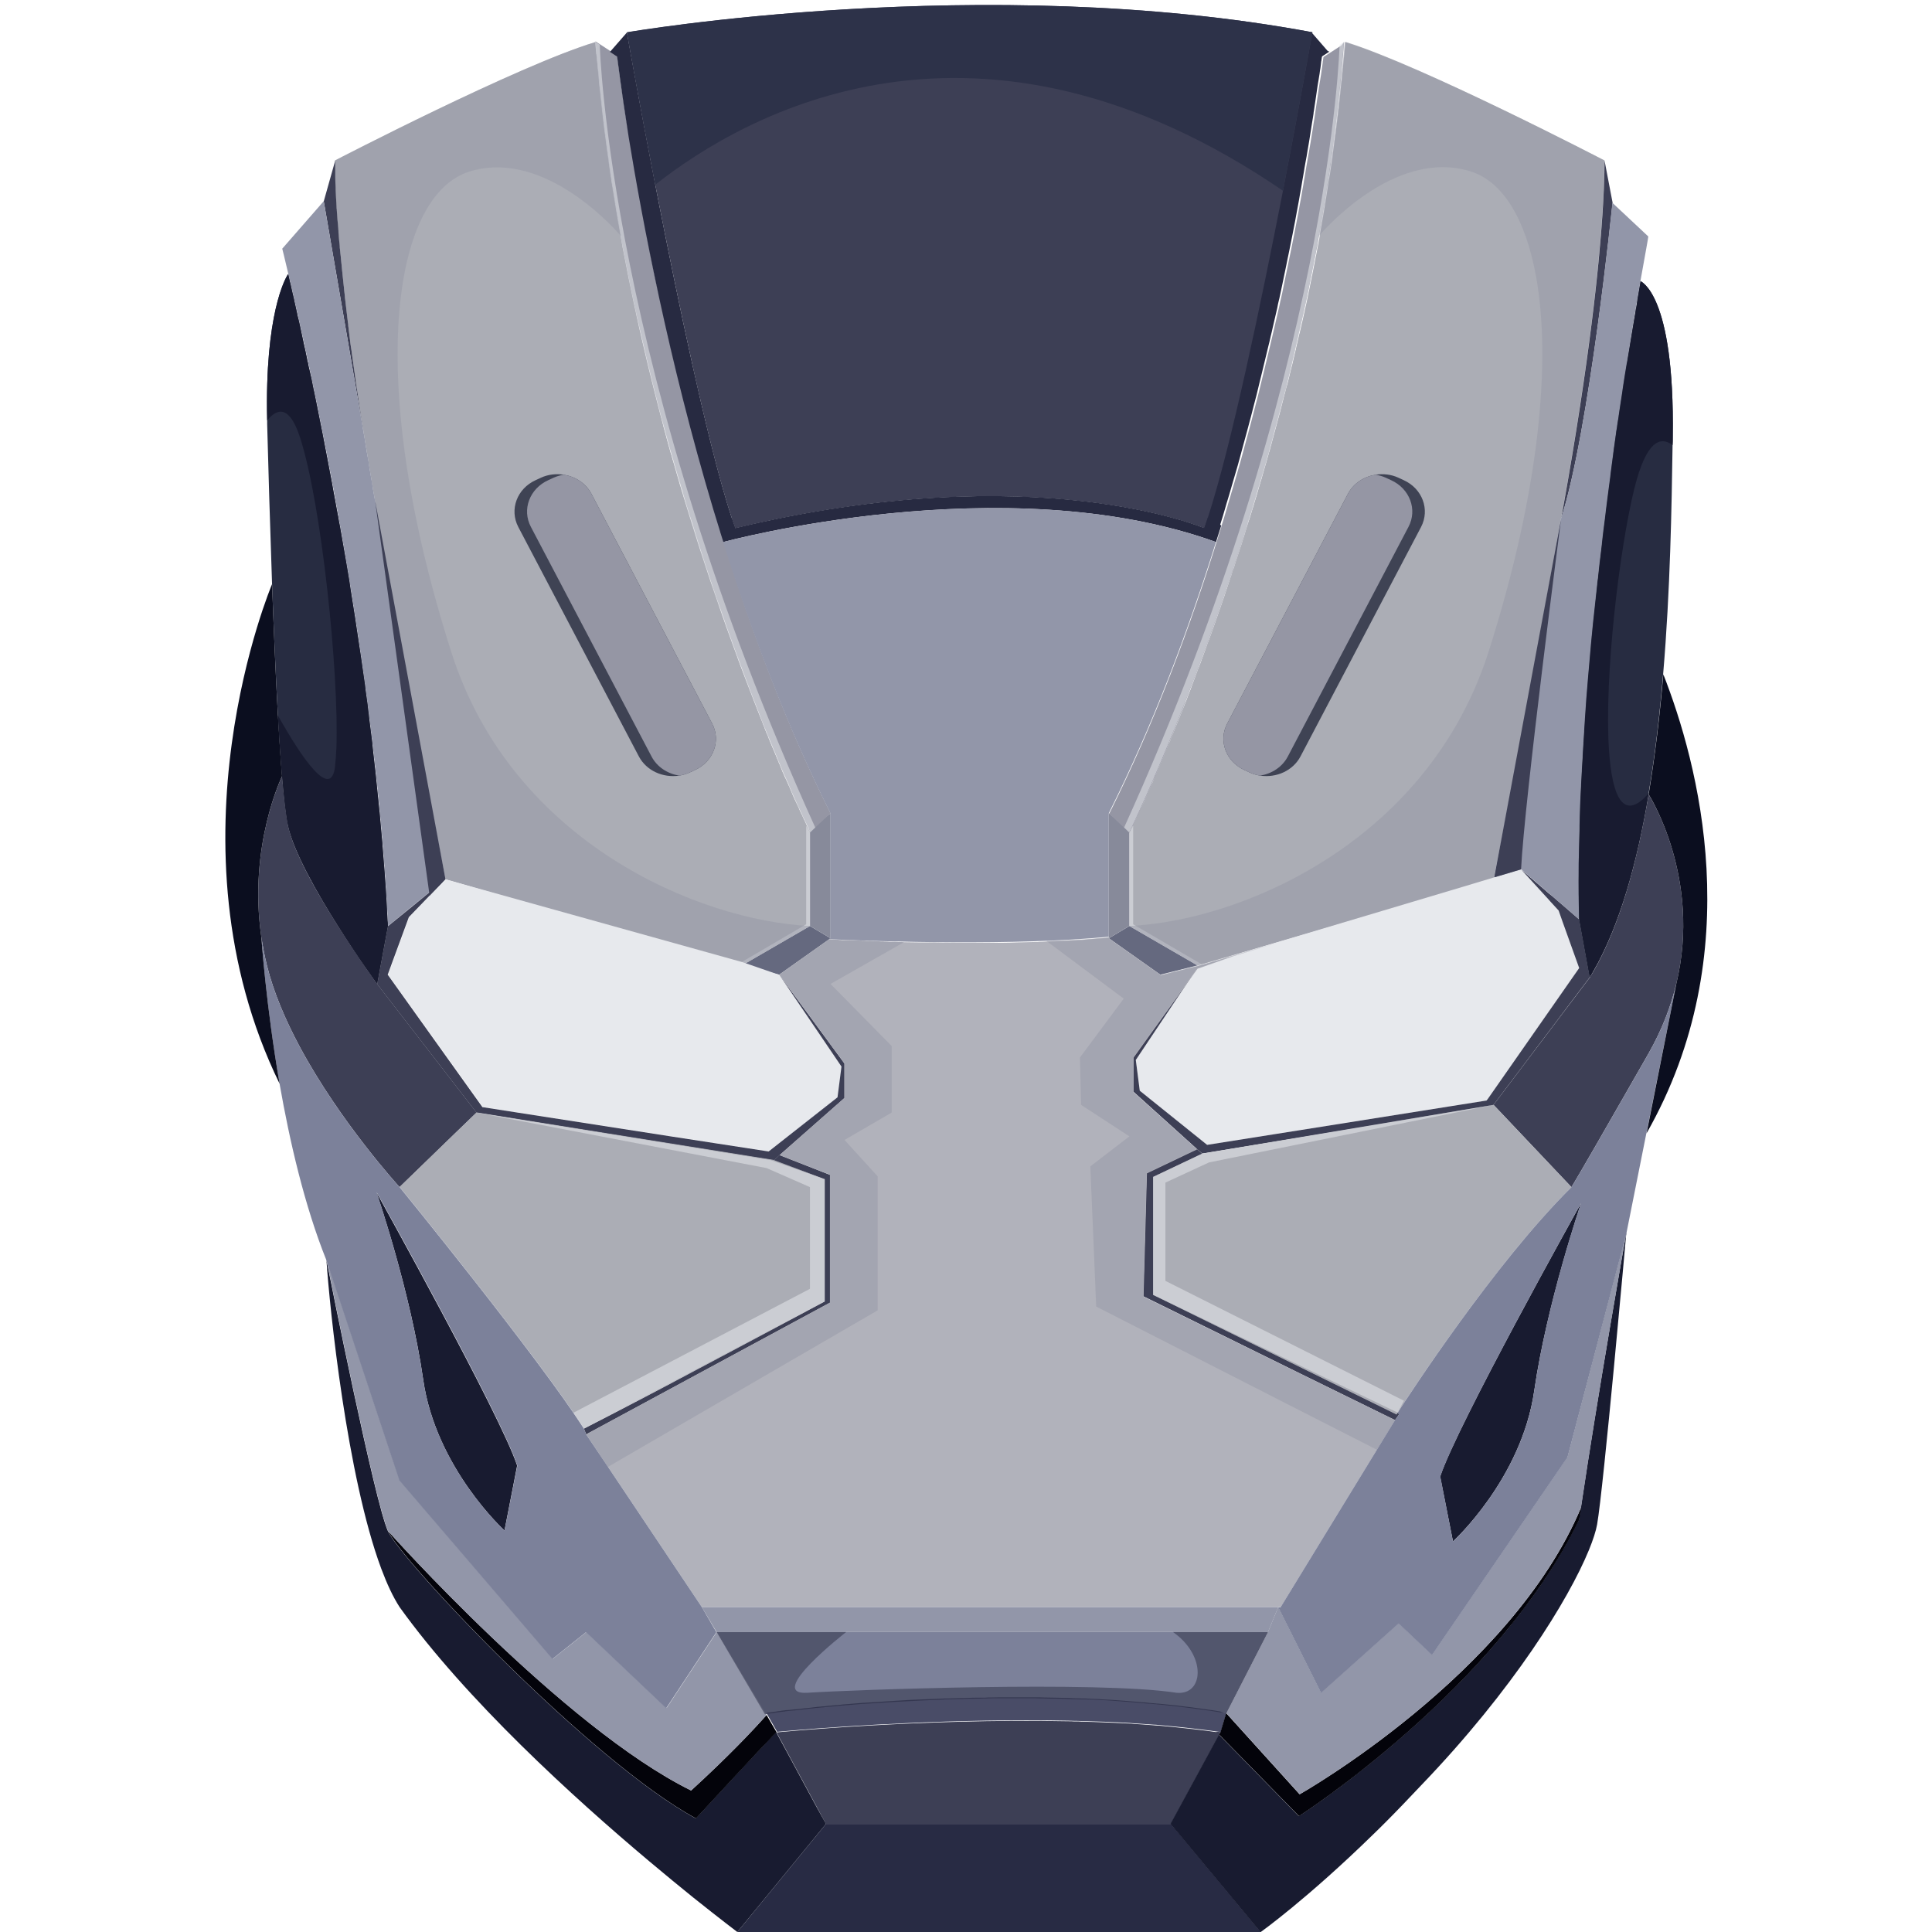
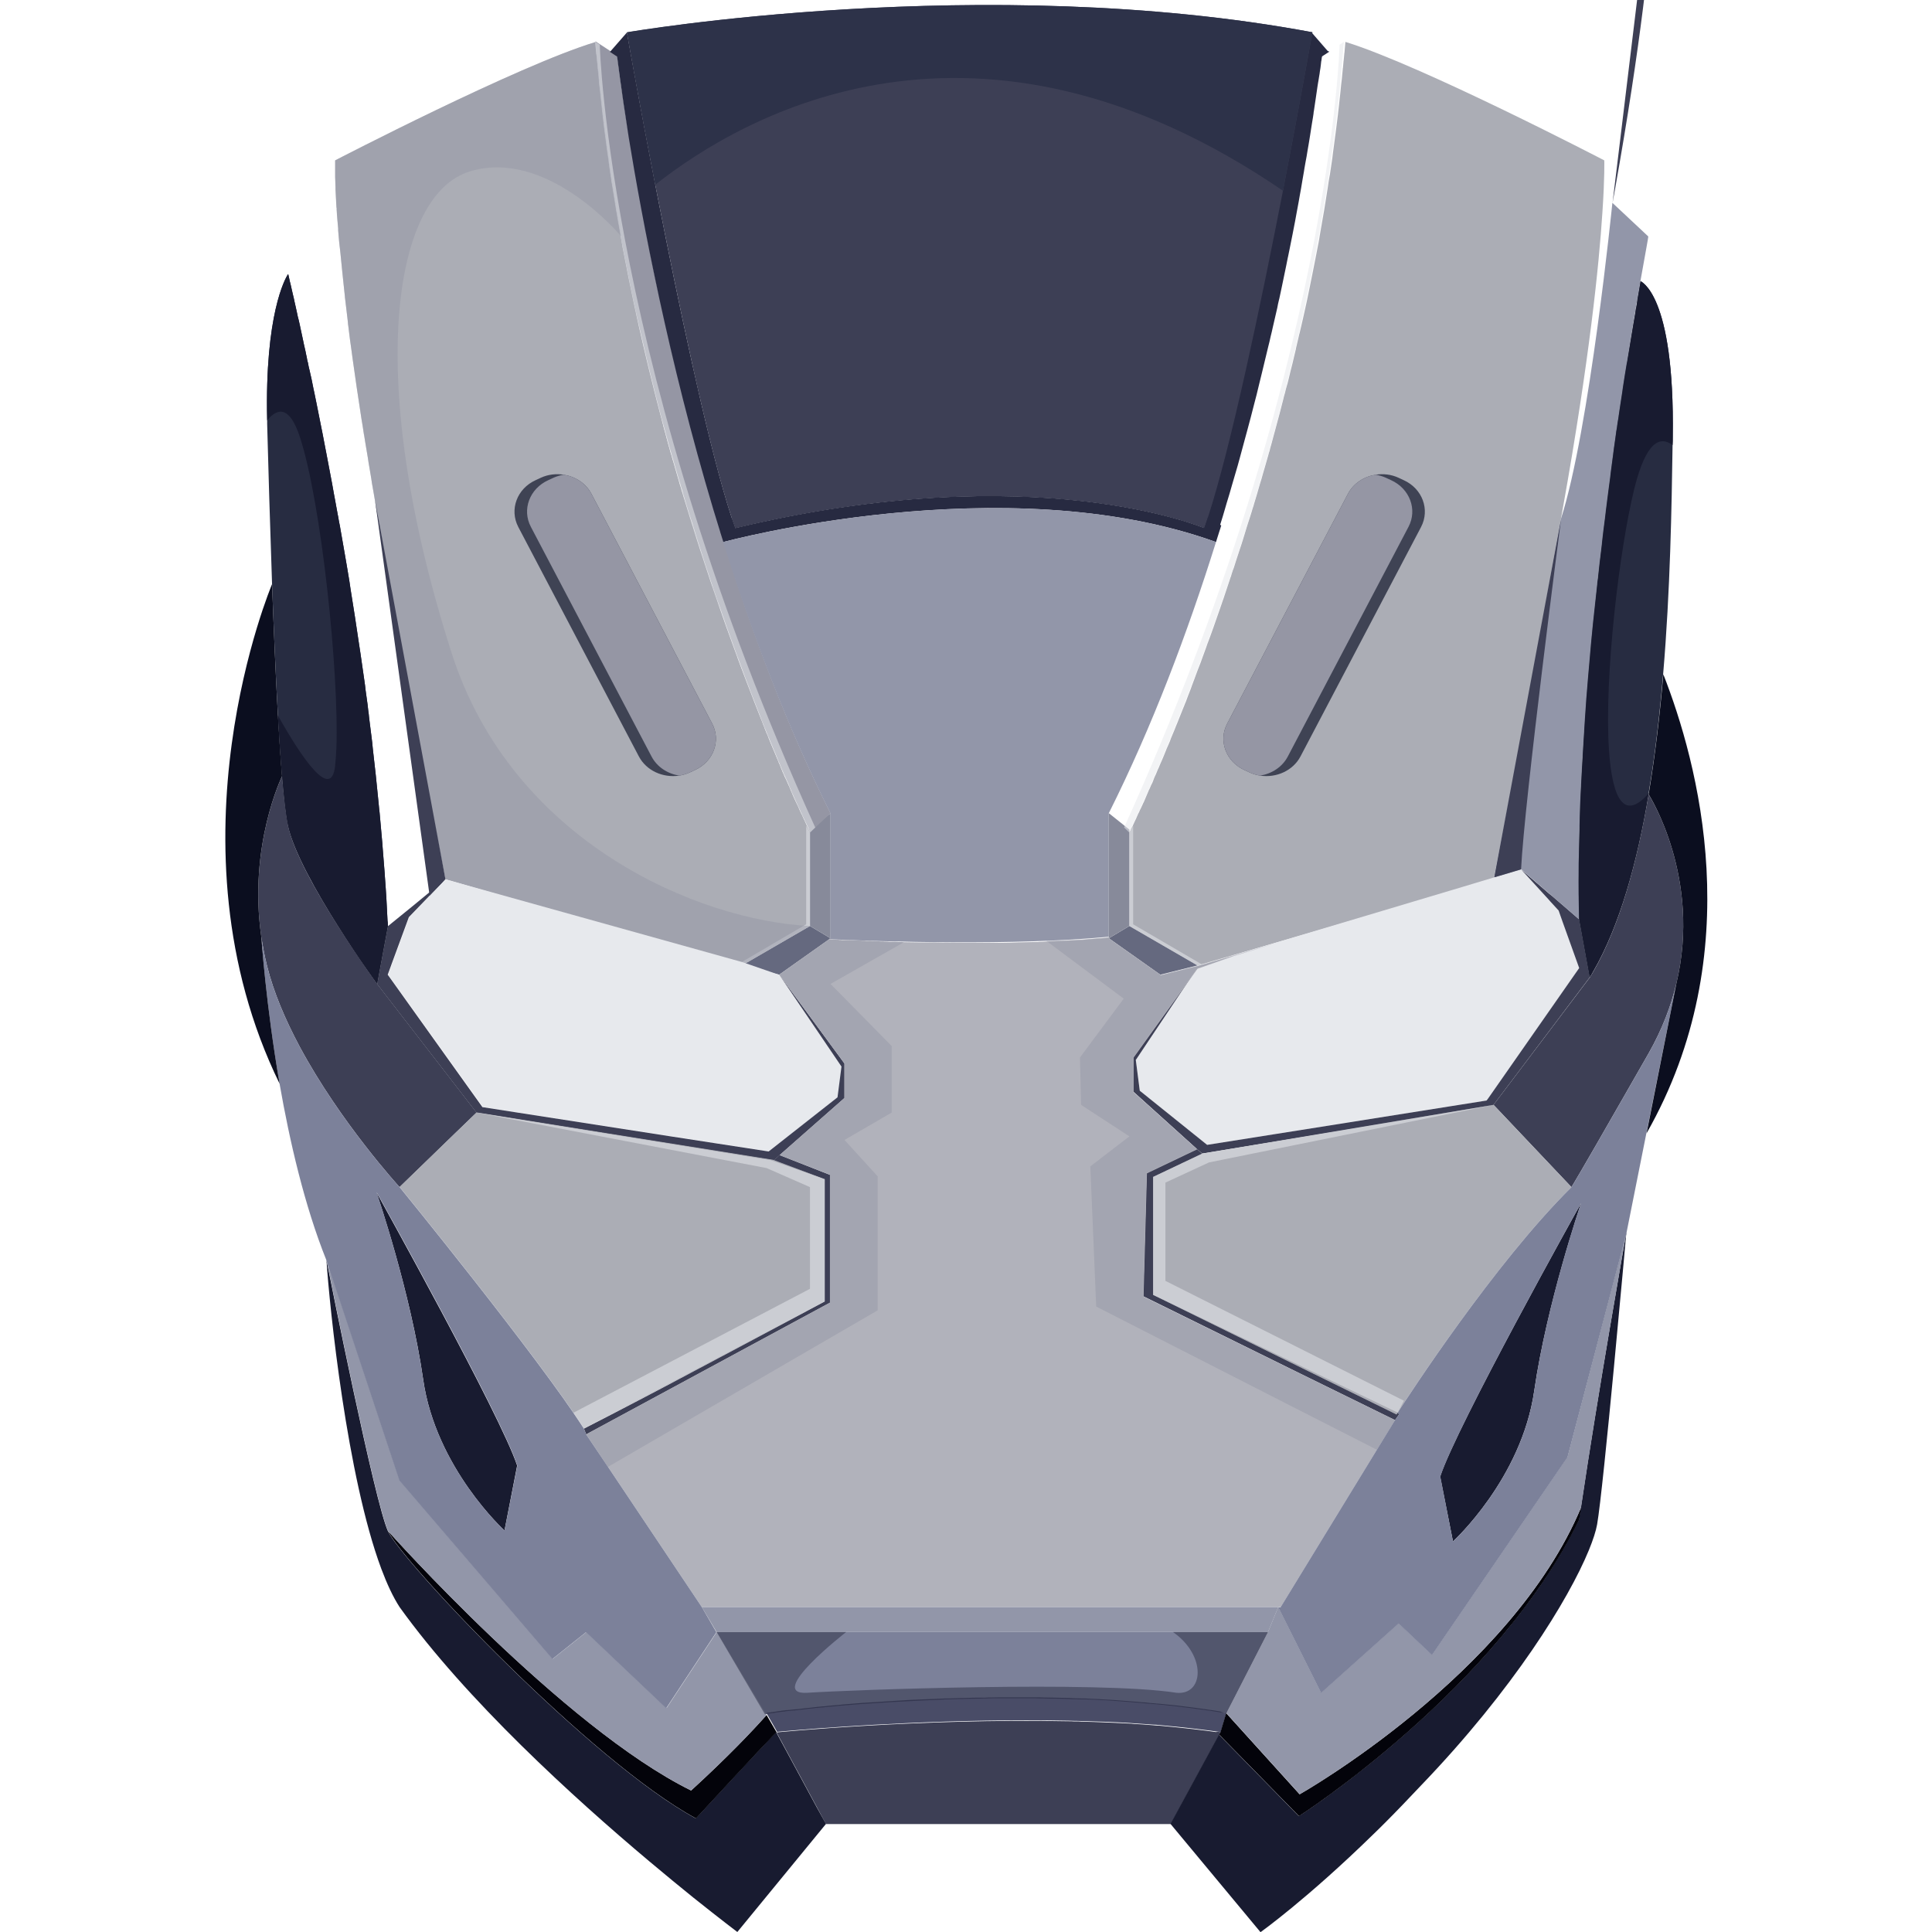
<svg xmlns="http://www.w3.org/2000/svg" version="1.1" id="Слой_1" x="0px" y="0px" viewBox="0 0 1024 1024" style="enable-background:new 0 0 1024 1024;" xml:space="preserve">
  <style type="text/css">
	.st0{fill:#ABADB5;}
	.st1{fill:#65697F;}
	.st2{fill:#878A9A;}
	.st3{fill:#9596A4;}
	.st4{fill:#272A41;}
	.st5{opacity:0.54;fill:#E7E9ED;}
	.st6{fill:#3F4354;}
	.st7{opacity:0.48;fill:#9596A4;}
	.st8{fill:#3D3F55;}
	.st9{fill:#2D3249;}
	.st10{fill:#9296A9;}
	.st11{fill:#E7E9ED;}
	.st12{fill:#272C41;}
	.st13{fill:#B1B2BB;}
	.st14{fill:#181B30;}
	.st15{fill:#7C819A;}
	.st16{fill:#494C67;}
	.st17{fill:#282B44;}
	.st18{fill:#03030A;}
	.st19{fill:#0B0E1F;}
	.st20{opacity:0.42;fill:#181B30;}
</style>
  <g>
    <g>
      <path class="st0" d="M429.3,441.2v49.6l-34,19.7l-2.1,1.2L236.1,466l0,0c-0.4-2.1-13.7-68.6-36.8-197.4c-0.3-1.8-0.6-3.6-0.9-5.3    c-0.3-1.6-0.5-3.1-0.8-4.6c-0.3-1.6-0.6-3.3-0.8-4.9c-0.1-0.8-0.3-1.6-0.4-2.4c-0.2-1.2-0.4-2.4-0.6-3.6c-0.3-1.7-0.6-3.3-0.8-5    c-0.4-2.6-0.9-5.2-1.3-7.7c-0.2-1.5-0.5-2.9-0.7-4.4c0,0,0-0.1,0-0.1l-0.1-0.3c-0.2-1.5-0.5-3.1-0.7-4.6c-0.2-1.2-0.4-2.4-0.6-3.6    c-1.8-11.4-3.3-22-4.7-31.9c-0.2-1.5-0.4-3-0.6-4.5c-0.3-1.9-0.5-3.8-0.8-5.7c-0.1-1.1-0.3-2.1-0.4-3.2c-0.1-0.5-0.1-1.1-0.2-1.6    c-0.1-0.8-0.2-1.7-0.3-2.5c-0.1-0.6-0.2-1.2-0.2-1.8c-0.1-0.6-0.1-1.2-0.2-1.8c-0.4-3.5-0.8-6.9-1.2-10.1    c-0.1-0.5-0.1-1.1-0.2-1.6c0-0.1,0-0.2,0-0.3c-0.1-0.9-0.2-1.9-0.3-2.8c-0.8-7.1-1.4-13.6-2-19.5c-0.1-0.6-0.1-1.3-0.2-1.9    c-0.1-0.6-0.1-1.2-0.2-1.7c0-0.2,0-0.3-0.1-0.5c0-0.4-0.1-0.7-0.1-1.1c-0.1-0.6-0.1-1.2-0.2-1.7c-0.1-1.6-0.3-3.2-0.4-4.7    c-0.1-0.6-0.1-1.2-0.1-1.8c0-0.1,0-0.3,0-0.4c-0.1-0.7-0.1-1.5-0.2-2.2c0-0.4-0.1-0.7-0.1-1.1c0-0.4-0.1-0.7-0.1-1    c-0.1-0.9-0.1-1.8-0.2-2.7c0-0.4-0.1-0.9-0.1-1.3c0-0.5-0.1-1-0.1-1.5c0-0.1,0-0.2,0-0.4c0-0.3,0-0.6-0.1-0.9    c-0.1-1.9-0.2-3.7-0.3-5.4c0-0.7-0.1-1.4-0.1-2.1c0-0.6-0.1-1.3-0.1-1.9c0-0.3,0-0.7,0-1c-0.1-2.1-0.1-4-0.2-5.7    c0-0.3,0-0.6,0-0.8c0-0.4,0-0.7,0-1c0-0.3,0-0.6,0-0.9c0-0.2,0-0.3,0-0.5c0-0.2,0-0.5,0-0.7c0-3.3,0-4.9,0-4.9    s96.9-50.3,137.9-62.7c0.1,1.9,0.3,3.9,0.5,5.8c0,0.2,0,0.5,0.1,0.7c0.1,1,0.2,2.1,0.3,3.1c0,0.2,0,0.4,0.1,0.7    c0.1,1.1,0.2,2.2,0.3,3.4c0,0.2,0,0.5,0.1,0.7c0.2,1.8,0.3,3.5,0.5,5.3c0.2,2.2,0.4,4.4,0.7,6.5c0.2,2.2,0.5,4.3,0.7,6.5    c0.2,2.2,0.5,4.3,0.7,6.5c0.5,4.3,1,8.6,1.6,12.9c0.3,2,0.5,4,0.8,6c0,0.3,0.1,0.6,0.1,0.9c0.3,2,0.6,4,0.8,6c0.3,2,0.6,4,0.9,6    c0,0.1,0,0.3,0.1,0.4c0.3,2.1,0.6,4.2,1,6.3c0.3,2.1,0.7,4.2,1,6.3c0.3,1.9,0.6,3.7,0.9,5.6c0.1,0.4,0.1,0.8,0.2,1.1    c0.7,4.1,1.4,8.1,2.1,12.1c0.2,1.4,0.5,2.7,0.7,4.1c0.2,1.4,0.5,2.7,0.8,4.1c0.3,1.4,0.5,2.7,0.8,4.1c0.5,2.7,1.1,5.4,1.6,8.1    c0.5,2.5,1,4.9,1.5,7.4c0.4,2.1,0.9,4.2,1.3,6.3c0.2,1.1,0.5,2.1,0.7,3.2c0.2,1.1,0.5,2.1,0.7,3.2c0.1,0.7,0.3,1.3,0.4,2    c0.4,2,0.9,3.9,1.3,5.9c0.3,1.1,0.5,2.2,0.8,3.4c0.1,0.5,0.2,1,0.3,1.4c0.3,1.5,0.7,2.9,1,4.4c2,8.6,4.1,17.1,6.2,25.5    c0.5,2,1,3.9,1.5,5.9c0.3,1.2,0.6,2.4,0.9,3.5c0.3,1.2,0.6,2.3,0.9,3.5c0.3,1.2,0.6,2.3,0.9,3.5c0.1,0.3,0.2,0.6,0.2,0.9    c0.2,0.9,0.5,1.7,0.7,2.6c0.2,0.6,0.3,1.2,0.5,1.7c0.1,0.4,0.2,0.8,0.3,1.2c0.1,0.5,0.3,1,0.4,1.5c0.5,2,1.1,3.9,1.6,5.8    c0.3,1.1,0.6,2.3,1,3.4c0.3,1.1,0.6,2.3,1,3.4c1,3.4,1.9,6.7,2.9,10c0.3,1.1,0.6,2.2,1,3.3c0.3,1.1,0.6,2.2,1,3.3    c0.3,1.1,0.6,2.2,1,3.3c0.3,1.1,0.7,2.2,1,3.2c0.3,1.1,0.7,2.1,1,3.2c0.3,1.1,0.7,2.1,1,3.2c0.2,0.5,0.3,1,0.5,1.5    c0.3,1,0.6,2.1,1,3.1c0.2,0.8,0.5,1.5,0.7,2.3c0.2,0.8,0.5,1.5,0.7,2.3c0.2,0.8,0.5,1.5,0.7,2.3c0.2,0.7,0.5,1.5,0.7,2.2    c0.2,0.7,0.5,1.5,0.7,2.2c0.2,0.7,0.4,1.4,0.7,2.1c1.7,5.2,3.4,10.3,5,15.3c0.1,0.3,0.2,0.5,0.3,0.8c0.3,0.9,0.6,1.9,1,2.8    c0.2,0.7,0.4,1.3,0.7,2c0.5,1.4,0.9,2.7,1.4,4.1c0.3,1,0.7,2,1,3c0,0,0,0,0,0c0.3,1,0.7,2,1,3c0.1,0.3,0.2,0.6,0.3,0.9    c0.2,0.5,0.4,1,0.5,1.5c0.3,0.8,0.6,1.6,0.9,2.5c0.1,0.3,0.2,0.6,0.3,0.9c0.3,1,0.7,1.9,1,2.9c0.3,0.7,0.5,1.4,0.8,2.1    c0.2,0.5,0.3,1,0.5,1.4c1.5,4,2.9,8,4.3,11.8c0.2,0.4,0.3,0.8,0.4,1.2c1.3,3.6,2.6,7,3.9,10.4c0.3,0.8,0.6,1.6,0.9,2.4    c0.1,0.2,0.1,0.3,0.2,0.5c0.4,1.1,0.8,2.1,1.2,3.1c0.5,1.4,1.1,2.7,1.6,4.1c0.2,0.6,0.5,1.3,0.7,1.9c0.2,0.6,0.5,1.2,0.7,1.8    c0.2,0.6,0.5,1.2,0.7,1.8c0.2,0.6,0.5,1.2,0.7,1.8c0.4,1.1,0.8,2.1,1.2,3.1c0.1,0.3,0.3,0.6,0.4,1c0.5,1.2,1,2.4,1.4,3.6    c0.3,0.6,0.5,1.2,0.7,1.8c0.4,0.9,0.7,1.7,1,2.5c0.1,0.2,0.2,0.4,0.3,0.6c0.3,0.7,0.6,1.4,0.8,2.1c0.8,2.1,1.7,4,2.5,6    c0.3,0.6,0.5,1.3,0.8,1.9c0.4,1,0.8,1.9,1.2,2.9c0.4,0.8,0.7,1.7,1,2.5c0,0,0,0.1,0.1,0.1c0.3,0.6,0.5,1.2,0.7,1.8    c0.2,0.6,0.5,1.2,0.7,1.7c0.3,0.8,0.6,1.5,1,2.3c0.3,0.8,0.6,1.5,1,2.2c0.1,0.1,0.1,0.3,0.2,0.4c0.4,0.9,0.8,1.9,1.2,2.7    c0.5,1.1,1,2.2,1.4,3.3c0.4,0.9,0.8,1.8,1.1,2.6c0.5,1.2,1.1,2.4,1.6,3.5c0.1,0.1,0.1,0.3,0.2,0.4c0.1,0.1,0.1,0.3,0.2,0.4    c0.1,0.3,0.2,0.5,0.4,0.8c0.1,0.3,0.2,0.5,0.4,0.8c0.1,0.2,0.2,0.5,0.3,0.8c0.2,0.5,0.4,1,0.6,1.4c0.2,0.5,0.4,0.9,0.6,1.3    c0,0,0,0.1,0.1,0.1c0.1,0.3,0.3,0.6,0.4,0.8c0,0,0,0,0,0c0.1,0.3,0.3,0.6,0.4,0.9c0.2,0.5,0.4,0.9,0.6,1.4    c0.1,0.1,0.1,0.2,0.2,0.3c0,0.1,0.1,0.1,0.1,0.2c0.5,1.2,1,2.2,1.4,3.1c0,0.1,0.1,0.1,0.1,0.2c0,0,0,0,0,0    c0.1,0.1,0.1,0.3,0.2,0.4c0.2,0.4,0.3,0.7,0.5,1c0.1,0.2,0.2,0.3,0.2,0.5c0,0.1,0.1,0.1,0.1,0.2c0.1,0.1,0.1,0.2,0.2,0.3    c0.2,0.3,0.3,0.6,0.4,0.7c0,0,0,0,0,0C429.3,441.1,429.3,441.1,429.3,441.2C429.3,441.1,429.3,441.2,429.3,441.2L429.3,441.2z" />
      <polygon class="st1" points="440.2,497.3 439.4,497.9 413,516.6 393.2,511.7 395.3,510.5 429.3,490.8   " />
      <polygon class="st2" points="440.2,431 440.2,497.3 429.3,490.8 429.3,439.7 431.7,437.8   " />
      <path class="st3" d="M440.2,431c-4,3.8-6.5,6.1-8.1,7.6c0,0-0.1,0.1-0.1,0.1c-0.7,0.7-1.2,1.1-1.6,1.5c-0.1,0.1-0.2,0.1-0.2,0.2    c-0.3,0.3-0.6,0.5-0.7,0.7c0,0,0,0,0,0l0,0c0,0,0,0,0,0c0,0,0,0,0,0s0,0,0,0l-0.1-0.1c0,0-0.1-0.1-0.1-0.2    c-0.1-0.1-0.2-0.4-0.3-0.6c-0.1-0.1-0.1-0.3-0.2-0.5c0,0,0,0,0-0.1c-0.1-0.2-0.2-0.3-0.2-0.5c-0.7-1.4-1.7-3.6-3.1-6.5    c-0.3-0.6-0.5-1.1-0.8-1.8c0,0,0-0.1-0.1-0.1c-0.4-0.9-0.8-1.8-1.2-2.7c-0.2-0.5-0.5-1-0.7-1.5c-0.7-1.6-1.5-3.3-2.3-5.1    c-0.4-0.8-0.8-1.7-1.1-2.6c-0.5-1.1-1-2.1-1.4-3.3c-0.4-0.9-0.8-1.8-1.2-2.7c-0.1-0.1-0.1-0.3-0.2-0.4c-0.3-0.7-0.6-1.5-1-2.2    c-0.3-0.7-0.6-1.5-1-2.3c-0.2-0.6-0.5-1.1-0.7-1.7c-0.2-0.6-0.5-1.2-0.7-1.8c0,0,0-0.1-0.1-0.1c-0.3-0.8-0.7-1.6-1-2.5    c-0.4-0.9-0.8-1.9-1.2-2.9c-0.3-0.6-0.5-1.3-0.8-1.9c-0.8-1.9-1.6-3.9-2.5-6c-0.4-0.9-0.7-1.8-1.1-2.7c-0.4-1-0.8-1.9-1.2-2.9    c-0.2-0.5-0.4-1-0.6-1.5c-0.5-1.2-1-2.4-1.4-3.6c-0.1-0.3-0.3-0.6-0.4-1c-0.4-1-0.8-2.1-1.2-3.1c-1.9-4.8-3.8-9.8-5.8-15    c-0.3-0.8-0.6-1.6-0.9-2.4c-3.2-8.5-6.5-17.5-9.9-27c-0.4-1.2-0.9-2.5-1.3-3.8c-0.6-1.6-1.2-3.3-1.7-4.9c-0.7-2-1.4-3.9-2.1-5.9    c-0.4-1.3-0.9-2.5-1.3-3.8c-0.3-0.8-0.5-1.5-0.8-2.3c-2.5-7.5-5.1-15.2-7.6-23.2c-0.2-0.7-0.5-1.5-0.7-2.2    c-0.2-0.7-0.5-1.5-0.7-2.3s-0.5-1.5-0.7-2.3c-0.2-0.8-0.5-1.5-0.7-2.3c-0.3-1-0.6-2.1-1-3.1c-0.2-0.5-0.3-1-0.5-1.5    c-0.7-2.1-1.3-4.2-2-6.4c-0.5-1.7-1-3.3-1.5-5c-0.2-0.5-0.3-1-0.4-1.5c-0.3-1.1-0.6-2.2-1-3.3c-0.3-1.1-0.6-2.2-1-3.3    c-1-3.3-1.9-6.6-2.9-10c-0.3-1.1-0.6-2.2-1-3.4c-0.3-1.1-0.6-2.3-1-3.4c-1.6-5.7-3.1-11.4-4.7-17.2c-0.3-1.2-0.6-2.3-0.9-3.5    c-0.3-1.2-0.6-2.3-0.9-3.5c-0.5-1.9-1-3.9-1.5-5.9c-2.6-10.2-5.1-20.7-7.5-31.3c-0.3-1.1-0.5-2.2-0.8-3.4    c-0.3-1.3-0.6-2.6-0.9-3.9c-0.3-1.3-0.6-2.6-0.9-4c-0.5-2.1-0.9-4.2-1.4-6.4c-0.4-1.9-0.8-3.8-1.2-5.7c-0.5-2.7-1.1-5.3-1.6-8    c-0.5-2.7-1.1-5.4-1.6-8.1c-0.3-1.4-0.5-2.7-0.8-4.1c-0.3-1.4-0.5-2.7-0.8-4.1c-0.3-1.4-0.5-2.7-0.7-4.1c0,0,0,0,0,0    c-0.7-4-1.4-8-2.1-12.1c0-0.2-0.1-0.4-0.1-0.7c-0.3-2-0.7-4-1-6c-0.3-2.1-0.7-4.2-1-6.3c-0.3-2.1-0.6-4.2-1-6.3    c0-0.1,0-0.2-0.1-0.4c-0.3-2-0.6-4-0.9-6c-0.3-2-0.6-4-0.8-6c0-0.3-0.1-0.6-0.1-0.9c-0.3-2-0.5-4-0.8-6    c-0.8-6.4-1.6-12.9-2.3-19.4c-0.2-2.2-0.5-4.3-0.7-6.5c-0.2-2.2-0.4-4.3-0.7-6.5c-0.2-1.8-0.3-3.5-0.5-5.3c0-0.1,0-0.2,0-0.3    c-0.1-1.5-0.3-3-0.4-4.4c-0.3-3.2-0.5-6.4-0.8-9.7l2.3,1.5l5.5,3.6l3.8,2.5c0,0,0,0.4,0.1,1.2c0,0.1,0,0.2,0,0.4c0,0,0,0.1,0,0.1    c0,0.2,0,0.3,0.1,0.5c0.1,0.4,0.1,1,0.2,1.5c0,0.3,0.1,0.5,0.1,0.8c0,0.3,0.1,0.7,0.1,1.1c0.1,0.4,0.1,0.8,0.2,1.2    c0,0.1,0,0.1,0,0.2c0.1,0.4,0.1,0.9,0.2,1.4c0.1,0.6,0.2,1.1,0.2,1.8c0.1,0.8,0.2,1.7,0.4,2.6c0.2,1.7,0.5,3.6,0.8,5.6    c0.1,0.4,0.1,0.8,0.2,1.2c0.1,0.4,0.1,0.8,0.2,1.2c0.1,1,0.3,2,0.4,3c0.1,0.6,0.2,1.3,0.3,2c0.2,1.5,0.5,3.1,0.7,4.7    c0.1,0.8,0.3,1.7,0.4,2.5c0.1,0.8,0.3,1.6,0.4,2.5c0.2,1.2,0.4,2.3,0.6,3.5c0.1,0.4,0.1,0.8,0.2,1.2c0.1,0.8,0.3,1.6,0.4,2.5    c0,0.1,0,0.3,0.1,0.4c0.2,1.1,0.4,2.3,0.6,3.5c1.5,9,3.2,19,5.2,30c0.3,1.4,0.5,2.7,0.8,4.1c0.3,1.9,0.7,3.8,1.1,5.8    c0.2,0.9,0.4,1.8,0.5,2.8c0.2,1.2,0.5,2.5,0.7,3.7c0.2,1.3,0.5,2.5,0.7,3.8c0.5,2.4,0.9,4.8,1.4,7.2c0.3,1.6,0.7,3.3,1,4.9    c0.2,1.2,0.5,2.4,0.7,3.7c0.4,2.2,0.9,4.4,1.4,6.6c0.3,1.5,0.6,3,1,4.6c0.2,1,0.4,2,0.7,3c0.2,0.9,0.4,1.7,0.6,2.6    c0.6,2.8,1.2,5.6,1.8,8.4c0.5,2.2,1,4.4,1.5,6.6c0.9,4,1.9,8.1,2.8,12.2c0.4,1.5,0.7,3.1,1.1,4.6c0.5,2.3,1.1,4.6,1.7,6.9    c0.4,1.8,0.9,3.7,1.4,5.5c0.8,3.2,1.6,6.3,2.4,9.5c0.4,1.7,0.8,3.3,1.3,5c0.3,1,0.5,2,0.8,2.9c0.4,1.7,0.9,3.5,1.4,5.2    c0.4,1.4,0.8,2.9,1.2,4.3c0.5,1.8,1,3.5,1.4,5.3c0.3,1,0.5,2,0.8,3c0.3,1,0.5,2,0.8,3c0.3,1,0.6,2,0.8,3.1c0.6,2,1.1,4,1.7,6    c0.7,2.6,1.5,5.1,2.2,7.7c1.1,3.8,2.2,7.7,3.4,11.5c0.6,1.9,1.1,3.8,1.7,5.7c0.6,1.9,1.2,3.8,1.7,5.7l1.8,5.7    C398.5,335.4,417.2,385,440.2,431z" />
      <path class="st4" d="M389.7,279.9c-3.5,0.6-6.2,1.2-8.1,1.6c-1.2-3.8-2.3-7.6-3.5-11.4c-23.8-79.5-37.7-153.3-44.9-197.5    C329,45.9,327.1,30,327.1,30l-3.8-2.5l9-10.3l0,0C332.8,20.2,367.9,218.8,389.7,279.9z" />
      <path class="st5" d="M432.1,438.6c-0.6,0.6-2.5,2.4-2.7,2.6c0,0,0,0,0,0c0,0,0,0,0,0s0,0,0,0l0,0c-0.9-1.9-33.4-68.5-63.8-166.9    c-20.9-67.7-40.9-150.5-48.8-237.7c-0.4-4.8-0.8-9.6-1.2-14.4l2.3,1.5C317.8,23.8,322.7,197.5,432.1,438.6z" />
      <polygon class="st5" points="391.1,511.1 427.3,489.9 427.3,437.7 429.3,441.2 429.3,490.8 393.2,511.7   " />
      <path class="st6" d="M368.2,408.2l-2.8,1.3c-1.8,0.8-3.6,1.3-5.4,1.6c-8.6,1.3-17.4-2.6-21.4-10.2l-63.9-121.6    c-4.8-9.2-0.7-20.3,9.2-24.8l2.8-1.3c3.9-1.8,8.1-2.2,12.1-1.6c6.2,1,11.8,4.6,14.7,10.2l63.9,121.6    C382.3,392.5,378.2,403.7,368.2,408.2z" />
      <path class="st3" d="M368.2,408.2l-2.8,1.3c-1.8,0.8-3.6,1.3-5.4,1.6c-6.2-1-11.8-4.6-14.7-10.2l-63.9-121.6    c-4.9-9.2-0.7-20.3,9.2-24.8l2.8-1.3c1.8-0.8,3.6-1.3,5.4-1.6c6.2,1,11.8,4.6,14.7,10.2l63.9,121.6    C382.3,392.5,378.2,403.7,368.2,408.2z" />
      <path class="st7" d="M429.3,490.8l-34,19.7l-2.1,1.2L236.1,466l0,0c-0.4-2.1-13.7-68.6-36.8-197.4c-0.3-1.8-0.6-3.6-0.9-5.3    c-0.3-1.6-0.5-3.1-0.8-4.6c-0.3-1.6-0.6-3.3-0.8-4.9c-0.1-0.8-0.3-1.6-0.4-2.4c-0.2-1.2-0.4-2.4-0.6-3.6c-0.3-1.7-0.6-3.3-0.8-5    c-0.4-2.6-0.9-5.2-1.3-7.7c-0.2-1.5-0.5-2.9-0.7-4.4c0,0,0-0.1,0-0.1l-0.1-0.3c-0.2-1.5-0.5-3.1-0.7-4.6c-0.2-1.2-0.4-2.4-0.6-3.6    c-1.8-11.4-3.3-22-4.7-31.9c-0.2-1.5-0.4-3-0.6-4.5c-0.3-1.9-0.5-3.8-0.8-5.7c-0.1-1.1-0.3-2.1-0.4-3.2c-0.1-0.5-0.1-1.1-0.2-1.6    c-0.1-0.8-0.2-1.7-0.3-2.5c-0.1-0.6-0.2-1.2-0.2-1.8c-0.1-0.6-0.1-1.2-0.2-1.8c-0.4-3.5-0.8-6.9-1.2-10.1    c-0.1-0.5-0.1-1.1-0.2-1.6c0-0.1,0-0.2,0-0.3c-0.1-0.9-0.2-1.9-0.3-2.8c-0.8-7.1-1.4-13.6-2-19.5c-0.1-0.6-0.1-1.3-0.2-1.9    c-0.1-0.6-0.1-1.2-0.2-1.7l0,0c0-0.2,0-0.3,0-0.5c0-0.4-0.1-0.7-0.1-1.1c-0.1-0.6-0.1-1.2-0.2-1.7c-0.1-1.6-0.3-3.2-0.4-4.7    c-0.1-0.6-0.1-1.2-0.1-1.8c0-0.1,0-0.3,0-0.4c-0.1-0.7-0.1-1.5-0.2-2.2c0-0.4-0.1-0.7-0.1-1.1c0-0.4-0.1-0.7-0.1-1    c-0.1-0.9-0.1-1.8-0.2-2.7c0-0.4-0.1-0.9-0.1-1.3c0-0.5-0.1-1-0.1-1.5c0-0.1,0-0.2,0-0.4c0-0.3,0-0.6-0.1-0.9    c-0.1-1.9-0.2-3.7-0.3-5.4c0-0.7-0.1-1.4-0.1-2.1c0-0.6-0.1-1.3-0.1-1.9c0-0.3,0-0.7,0-1c-0.1-2.1-0.1-4-0.2-5.7    c0-0.3,0-0.6,0-0.8c0-0.4,0-0.7,0-1c0-0.3,0-0.6,0-0.9c0-0.2,0-0.3,0-0.5c0-0.2,0-0.5,0-0.7c0-3.3,0-4.9,0-4.9    s96.9-50.3,137.9-62.7c0.1,1.9,0.3,3.9,0.5,5.8c0,0.2,0,0.5,0.1,0.7c0.1,1,0.2,2.1,0.3,3.1c0,0.2,0,0.4,0.1,0.7    c0.1,1.1,0.2,2.2,0.3,3.4c0,0.2,0,0.5,0.1,0.7c0.2,1.8,0.3,3.5,0.5,5.3c0.2,2.2,0.4,4.4,0.7,6.5c0.2,2.2,0.5,4.3,0.7,6.5    c0.2,2.2,0.5,4.3,0.7,6.5c0.5,4.3,1,8.6,1.6,12.9c0.3,2,0.5,4,0.8,6c0,0.3,0.1,0.6,0.1,0.9c0.3,2,0.6,4,0.8,6c0.3,2,0.6,4,0.9,6    c0,0.1,0,0.3,0.1,0.4c0.3,2.1,0.6,4.2,1,6.3c0.3,2.1,0.7,4.2,1,6.3c0.3,1.9,0.6,3.7,0.9,5.6c0.1,0.4,0.1,0.8,0.2,1.1    c0.7,4.1,1.4,8.1,2.1,12.1c0,0,0,0,0,0c-0.8-0.9-39.4-46.8-80.2-34.2c-41.2,12.7-55.8,110.7-9.4,255.6    C271.8,446.6,370.3,487.9,429.3,490.8z" />
    </g>
    <g>
      <path class="st0" d="M849.3,112.7c-1.8,27.9-6.9,78-20.8,155.8c-0.4,2.2-0.8,4.4-1.2,6.6c0,0,0,0,0,0    c-21,117.5-33.7,181.4-35.4,189.9c-0.1,0.7-0.2,1-0.2,1l-15.6,4.5L676,499.7l-39.1,11.4l-2.2,0.6l-36.1-20.9v-49.6l0.1-0.1    c0,0,0,0,0-0.1c0,0,0,0,0,0c0.1-0.2,0.2-0.4,0.4-0.7c0-0.1,0.1-0.1,0.1-0.2c0.1-0.2,0.2-0.3,0.2-0.5c0-0.1,0.1-0.2,0.1-0.3    c0.1-0.1,0.1-0.2,0.2-0.3c0,0,0,0,0,0c0.1-0.2,0.2-0.3,0.2-0.5c0,0,0.1-0.1,0.1-0.1c0,0,0-0.1,0.1-0.1c0-0.1,0.1-0.1,0.1-0.2    c0.1-0.1,0.1-0.3,0.2-0.4c0-0.1,0.1-0.2,0.1-0.3c0.2-0.4,0.4-0.8,0.6-1.3c0.1-0.2,0.2-0.5,0.3-0.7c0.1-0.1,0.1-0.2,0.2-0.3    l0.1-0.3c0,0,0,0,0,0c0-0.1,0.1-0.1,0.1-0.2c0.1-0.3,0.3-0.5,0.4-0.8c0-0.1,0.1-0.2,0.1-0.3c0.3-0.6,0.5-1.2,0.8-1.8    c0.1-0.2,0.2-0.4,0.2-0.5c0,0,0-0.1,0.1-0.1c0.1-0.2,0.2-0.4,0.3-0.6c0.1-0.3,0.3-0.6,0.4-0.9c0.1-0.3,0.2-0.5,0.4-0.8    c0.4-0.9,0.8-1.8,1.3-2.8c0.1-0.3,0.2-0.5,0.4-0.8c0.1-0.2,0.2-0.5,0.3-0.7c0.2-0.4,0.4-0.9,0.6-1.4c0.1-0.2,0.2-0.4,0.2-0.5    c0.2-0.5,0.4-0.9,0.6-1.4c0.3-0.7,0.6-1.4,0.9-2.1c0.1-0.3,0.2-0.6,0.4-0.8c0.3-0.7,0.6-1.4,0.9-2.1c0.1-0.2,0.2-0.4,0.3-0.6    l0.5-1c0.1-0.3,0.2-0.5,0.3-0.8h0c0.1-0.2,0.2-0.4,0.2-0.6c0.1-0.2,0.2-0.3,0.2-0.5c0.3-0.7,0.6-1.5,1-2.2    c0.4-0.9,0.8-1.9,1.2-2.9c0.1-0.2,0.2-0.4,0.3-0.6c0.3-0.8,0.7-1.6,1-2.4c0.4-0.8,0.7-1.6,1.1-2.5c0.5-1.3,1.1-2.5,1.6-3.9    c0.2-0.4,0.4-0.9,0.5-1.3c0.2-0.4,0.4-0.9,0.6-1.3c0.2-0.4,0.4-0.9,0.6-1.4c0.4-0.9,0.8-1.8,1.1-2.8c0.6-1.4,1.2-2.8,1.8-4.3    c0.2-0.5,0.4-1,0.6-1.5c0-0.1,0.1-0.2,0.1-0.3c0.3-0.6,0.5-1.3,0.8-1.9c1.1-2.7,2.2-5.6,3.4-8.5c0.2-0.4,0.3-0.8,0.5-1.2    c0.2-0.6,0.4-1.1,0.7-1.7c0.2-0.6,0.5-1.3,0.7-1.9c0.2-0.5,0.4-1.1,0.6-1.6c0.4-1.1,0.9-2.2,1.3-3.3c0.2-0.6,0.4-1.1,0.6-1.7    c0.5-1.3,1-2.7,1.5-4c0-0.1,0.1-0.2,0.1-0.3c1-2.7,2-5.4,3.1-8.1c0.2-0.6,0.4-1.1,0.6-1.7c0.7-2,1.5-4,2.2-6    c0.3-0.9,0.6-1.7,0.9-2.6c0-0.1,0-0.1,0.1-0.2c0.3-0.8,0.6-1.6,0.9-2.4c0.2-0.6,0.5-1.3,0.7-1.9c0.5-1.3,0.9-2.6,1.4-3.9    c0.7-2,1.4-4,2.1-6c0.5-1.3,0.9-2.7,1.4-4c0.5-1.3,0.9-2.7,1.4-4.1c0.1-0.3,0.2-0.5,0.3-0.8c0.3-1,0.7-2,1-3    c0.8-2.4,1.6-4.8,2.4-7.2c0.2-0.7,0.4-1.3,0.7-2c0-0.1,0.1-0.3,0.1-0.4c0.1-0.4,0.3-0.9,0.4-1.3c0.2-0.5,0.3-1,0.5-1.5    c0.1-0.2,0.1-0.3,0.2-0.5c0-0.1,0-0.1,0.1-0.2c0.2-0.7,0.5-1.4,0.7-2.2c0-0.1,0.1-0.2,0.1-0.3c0.2-0.6,0.4-1.2,0.6-1.9    c1-2.9,1.9-5.9,2.9-8.8c0.2-0.7,0.5-1.5,0.7-2.2c0.2-0.7,0.5-1.5,0.7-2.3c0.2-0.7,0.5-1.5,0.7-2.3c0.2-0.8,0.5-1.5,0.7-2.3    c0.2-0.6,0.4-1.2,0.6-1.9c0.1-0.4,0.3-0.8,0.4-1.2c0.2-0.5,0.3-1,0.5-1.5c0.3-1.1,0.7-2.1,1-3.2c0.3-1.1,0.6-2.1,1-3.2    c0.1-0.4,0.2-0.7,0.3-1.1c0.4-1.4,0.9-2.9,1.3-4.3c0.1-0.3,0.2-0.7,0.3-1c0.5-1.7,1-3.4,1.5-5.2c0.3-0.9,0.5-1.7,0.8-2.6    c0.2-0.8,0.5-1.7,0.7-2.5c0.9-3.2,1.9-6.4,2.8-9.7c0.1-0.4,0.2-0.7,0.3-1.1c0.1-0.4,0.2-0.9,0.4-1.3c0.2-0.5,0.3-1.1,0.4-1.6    c0.3-0.9,0.5-1.9,0.8-2.8c0.4-1.5,0.8-3,1.2-4.5c0.3-1.2,0.7-2.4,1-3.7c0.3-1.2,0.7-2.5,1-3.7c0.3-1.2,0.7-2.5,1-3.7    c0.6-2.5,1.3-4.9,1.9-7.4c0.3-1.3,0.6-2.5,1-3.8c0.3-1.3,0.6-2.5,1-3.8c0.1-0.3,0.2-0.7,0.3-1c0.2-0.9,0.5-1.8,0.7-2.8    c0.6-2.5,1.2-5.1,1.9-7.7c0.6-2.4,1.1-4.8,1.7-7.2c0.1-0.3,0.2-0.6,0.2-1c0.5-2.1,1-4.2,1.5-6.4c0.1-0.5,0.2-1.1,0.4-1.6l0.8-3.4    c0.3-1.3,0.6-2.6,0.9-3.9c0.3-1.3,0.6-2.6,0.9-4c0.2-1.1,0.5-2.1,0.7-3.2c0.2-1.1,0.5-2.1,0.7-3.2c0.4-2.1,0.9-4.2,1.3-6.3    c0.5-2.4,1-4.9,1.5-7.4c0.5-2.7,1.1-5.4,1.6-8.1c0.3-1.4,0.5-2.7,0.8-4.1c0.3-1.4,0.5-2.7,0.8-4.1c0.3-1.4,0.5-2.7,0.7-4.1    c0.7-4,1.4-8,2.1-12.1c0.1-0.4,0.1-0.7,0.2-1.1c0.3-1.8,0.6-3.7,0.9-5.6c0.3-2.1,0.7-4.2,1-6.3c0.3-2.1,0.6-4.2,1-6.3    c0-0.1,0-0.2,0.1-0.4c0.3-2,0.6-4,0.9-6c0.3-2,0.6-4,0.8-6c0.1-0.7,0.2-1.5,0.3-2.2c0.2-1.3,0.3-2.5,0.5-3.8c0.3-2,0.5-4,0.8-6    c0.2-1.3,0.3-2.7,0.5-4c0.2-1.3,0.3-2.7,0.5-4c0.2-2,0.5-4.1,0.7-6.1c0,0,0,0,0-0.1c0.2-2.1,0.5-4.3,0.7-6.4    c0.2-2.2,0.4-4.3,0.7-6.5c0.2-1.8,0.3-3.5,0.5-5.3c0-0.2,0-0.5,0.1-0.7c0.1-1.1,0.2-2.2,0.3-3.4c0-0.2,0.1-0.4,0.1-0.7    c0.1-1,0.2-2.1,0.3-3.1c0-0.2,0-0.5,0.1-0.7c0.2-1.9,0.3-3.9,0.5-5.8C753.4,34.6,850.3,85,850.3,85S850.6,93.6,849.3,112.7z" />
      <polygon class="st1" points="634.7,511.7 615,516.6 587.7,497.3 589.2,496.4 598.6,490.8   " />
      <polygon class="st2" points="598.6,439.7 598.6,490.8 589.2,496.4 587.7,497.3 587.7,431 596.2,437.8   " />
-       <path class="st3" d="M712.4,22.2c-0.2,3.2-0.5,6.5-0.8,9.7c-0.1,1.5-0.3,3-0.4,4.4c0,0.1,0,0.2,0,0.3c-0.2,1.8-0.3,3.5-0.5,5.3    c-0.2,2.2-0.4,4.4-0.7,6.5c-0.2,2.2-0.5,4.3-0.7,6.5c-0.2,2-0.5,4.1-0.7,6.1c-0.2,1.3-0.3,2.7-0.5,4c-0.2,1.3-0.3,2.7-0.5,4    c-0.2,1.9-0.5,3.7-0.7,5.6c-0.2,1.9-0.5,3.7-0.7,5.6c0,0.3-0.1,0.6-0.1,0.9c-0.3,2-0.6,4-0.8,6c-0.3,2-0.6,4-0.9,6    c0,0.1,0,0.3-0.1,0.4c-0.3,2.1-0.6,4.2-1,6.3c-0.3,2.1-0.7,4.2-1,6.3c-0.3,2-0.7,4-1,6c0,0.2-0.1,0.4-0.1,0.7    c-0.7,4-1.4,8.1-2.1,12.1c0,0,0,0,0,0c-0.2,1.4-0.5,2.7-0.7,4.1c-0.2,1.4-0.5,2.7-0.8,4.1c-0.3,1.4-0.5,2.7-0.8,4.1    c-0.5,2.7-1.1,5.4-1.6,8.1c-0.5,2.7-1.1,5.3-1.6,8c-0.4,1.9-0.8,3.8-1.2,5.7c-0.5,2.1-0.9,4.2-1.4,6.4c-0.3,1.3-0.6,2.6-0.9,4    c-0.3,1.3-0.6,2.6-0.9,3.9l-0.8,3.4c-0.1,0.3-0.2,0.7-0.2,1c-0.5,2.3-1.1,4.6-1.6,6.9c-0.1,0.3-0.2,0.6-0.2,1    c-0.6,2.4-1.1,4.8-1.7,7.2c-0.9,3.9-1.9,7.7-2.8,11.5c-0.3,1.3-0.6,2.5-1,3.8c-1.3,5-2.6,10-3.9,14.9c-0.3,1.2-0.7,2.5-1,3.7    c-0.3,1.2-0.7,2.4-1,3.7c-0.4,1.5-0.8,3-1.2,4.5c-0.5,1.7-1,3.4-1.4,5.1c-0.2,0.6-0.3,1.1-0.5,1.7c-0.6,2.3-1.3,4.5-1.9,6.7    c-0.5,1.8-1.1,3.6-1.6,5.4c-1.7,5.9-3.5,11.7-5.2,17.5c-0.3,1.1-0.7,2.1-1,3.2c-0.2,0.5-0.3,1-0.5,1.5c-0.2,0.5-0.3,1-0.4,1.4    c-0.2,0.6-0.3,1.1-0.5,1.7c-0.2,0.8-0.5,1.5-0.7,2.3c-0.2,0.8-0.5,1.5-0.7,2.3c-0.2,0.8-0.5,1.5-0.7,2.3c-0.2,0.7-0.5,1.5-0.7,2.2    c-2.9,9.1-5.8,17.8-8.7,26.2c-0.4,1.3-0.9,2.5-1.3,3.8c-0.5,1.4-0.9,2.7-1.4,4.1c-0.5,1.3-0.9,2.7-1.4,4c-0.7,2-1.4,4-2.1,6    c-0.5,1.3-0.9,2.6-1.4,3.9c-0.2,0.6-0.5,1.3-0.7,1.9c-0.6,1.7-1.3,3.5-1.9,5.2c-3.3,8.9-6.4,17.3-9.5,25.2    c-0.2,0.5-0.4,1.1-0.6,1.6c-0.3,0.6-0.5,1.3-0.7,1.9c-0.4,1-0.8,1.9-1.1,2.9c-2.3,5.8-4.5,11.3-6.6,16.5c-0.4,0.9-0.8,1.9-1.1,2.8    c-0.2,0.5-0.4,0.9-0.6,1.4c-0.4,0.9-0.7,1.8-1.1,2.7c-0.5,1.3-1.1,2.6-1.6,3.9c-0.4,0.8-0.7,1.7-1.1,2.5c-0.9,2-1.7,4-2.5,5.9    c-0.3,0.8-0.6,1.5-1,2.2c-0.3,0.7-0.6,1.4-0.9,2.1c-0.2,0.5-0.4,0.9-0.6,1.4c-2,4.7-3.9,8.8-5.4,12.2c-0.2,0.5-0.5,1-0.7,1.5    c-1,2.2-1.9,4-2.6,5.6c-0.1,0.2-0.2,0.5-0.3,0.7c-0.2,0.5-0.4,0.9-0.6,1.3c-0.1,0.2-0.2,0.4-0.3,0.5c-0.3,0.5-0.5,1-0.7,1.4    c0,0.1-0.1,0.2-0.1,0.3c-0.1,0.2-0.2,0.4-0.2,0.5c0,0.1-0.1,0.1-0.1,0.2c-0.1,0.3-0.2,0.5-0.3,0.6c0,0.1-0.1,0.1-0.1,0.2l-0.1,0.1    c0,0,0,0,0,0s0,0,0,0c0,0,0,0,0,0c0,0,0,0,0,0s0,0,0,0c0,0,0,0,0,0c0,0,0,0-0.1-0.1c-0.1-0.1-0.4-0.3-0.6-0.6    c-0.4-0.4-1-1-1.9-1.8l0,0c-1.6-1.5-4.1-3.9-8.1-7.6c23.9-47.8,43.2-99.5,58.6-149.4c0.2-0.5,0.3-1,0.5-1.5    c0.1-0.3,0.1-0.5,0.2-0.7c0-0.1,0.1-0.2,0.1-0.3c0,0,0,0,0,0c0,0,0-0.1,0-0.1c0,0,0-0.1,0-0.1c0-0.1,0-0.1,0.1-0.2    c0-0.1,0-0.1,0-0.1c0,0,0,0,0-0.1c0.5-1.6,1-3.2,1.5-4.8c0.3-1.1,0.7-2.3,1-3.4c0.4-1.3,0.8-2.5,1.1-3.8c0-0.1,0.1-0.2,0.1-0.3    c0.9-2.9,1.7-5.9,2.6-8.8c0.2-0.8,0.5-1.6,0.7-2.4c0.4-1.4,0.8-2.7,1.2-4.1c0.8-2.7,1.5-5.4,2.3-8.1c0.9-3.3,1.8-6.7,2.7-10    c0.4-1.5,0.8-2.9,1.2-4.4c1.3-4.9,2.6-9.7,3.8-14.5c0.4-1.5,0.8-3.1,1.2-4.6c0.5-2.1,1-4.1,1.5-6.2c0.4-1.8,0.9-3.6,1.3-5.3    c0.2-1,0.5-1.9,0.7-2.9c0.4-1.8,0.9-3.6,1.3-5.4c0.5-1.9,0.9-3.8,1.4-5.8c0.4-1.9,0.9-3.7,1.3-5.5c0.4-1.6,0.7-3.1,1.1-4.7    c0.2-0.9,0.4-1.7,0.6-2.6c0.4-1.7,0.8-3.5,1.2-5.2c0.2-0.9,0.4-1.7,0.6-2.6c0.3-1.3,0.6-2.6,0.8-3.8c0.1-0.4,0.2-0.8,0.3-1.2    c0.5-2.2,1-4.4,1.4-6.6c0.4-1.9,0.8-3.9,1.2-5.8c0.2-0.8,0.3-1.6,0.5-2.4c0.2-0.8,0.3-1.6,0.5-2.4c0.3-1.5,0.6-3,0.9-4.5    c0-0.1,0.1-0.3,0.1-0.4c0.3-1.5,0.6-3,0.9-4.4c0.5-2.5,1-5,1.5-7.5c0.4-2.1,0.8-4.2,1.2-6.2c0-0.2,0.1-0.3,0.1-0.5    c0.7-3.5,1.3-7,1.9-10.3c0.4-2.1,0.8-4.2,1.1-6.2c0.1-0.4,0.1-0.7,0.2-1.1c0.3-1.4,0.5-2.8,0.7-4.2c0.3-1.6,0.6-3.1,0.8-4.6    c0.1-0.6,0.2-1.3,0.3-1.9c0.2-1.1,0.4-2.3,0.6-3.4c0.3-2,0.7-3.9,1-5.7c0.2-1.2,0.4-2.3,0.6-3.5c0.1-0.6,0.2-1.2,0.3-1.8    c0.2-1,0.3-2.1,0.5-3.1c0.4-2.2,0.7-4.4,1-6.4c0.2-1,0.3-2,0.5-3c0.1-0.7,0.2-1.4,0.3-2c0.1-0.5,0.1-1,0.2-1.5    c0.7-4.9,1.4-9.2,1.9-12.9c0.1-0.6,0.2-1.3,0.3-1.9c0.1-0.4,0.1-0.8,0.2-1.1c0.1-0.6,0.2-1.3,0.3-1.9c0.1-0.6,0.2-1.2,0.3-1.8    c0.1-0.5,0.1-1,0.2-1.5c0.1-1,0.3-1.9,0.4-2.7c0-0.3,0.1-0.6,0.1-0.8c0.1-0.7,0.2-1.3,0.2-1.8c0-0.1,0-0.3,0.1-0.4    c0.1-0.6,0.1-1.1,0.2-1.5c0-0.2,0-0.3,0.1-0.4c0-0.1,0-0.1,0-0.1l3.7-2.4l0.2-0.1l5.5-3.6L712.4,22.2z" />
      <path class="st4" d="M704.6,27.4l-0.2,0.1l-3.7,2.4c0,0,0,0,0,0.1c0,0.1,0,0.2-0.1,0.4c0,0.3-0.1,0.8-0.2,1.5c0,0.1,0,0.3-0.1,0.4    c-0.1,0.5-0.1,1.1-0.2,1.8c0,0.3-0.1,0.5-0.1,0.8c-0.1,0.8-0.2,1.7-0.4,2.7c-0.1,0.5-0.1,1-0.2,1.5c-0.1,0.6-0.2,1.2-0.3,1.8    c-0.1,0.6-0.2,1.2-0.3,1.9c-0.1,0.4-0.1,0.7-0.2,1.1c-0.1,0.6-0.2,1.2-0.3,1.9c-0.5,3.7-1.2,8-1.9,12.9c-0.1,0.5-0.2,1-0.2,1.5    c-0.1,0.7-0.2,1.3-0.3,2c-0.2,1-0.3,2-0.5,3c-0.3,2.1-0.7,4.2-1,6.4c-0.2,1-0.3,2.1-0.5,3.1c-0.1,0.6-0.2,1.2-0.3,1.8    c-0.2,1.1-0.4,2.3-0.6,3.5c-0.3,1.9-0.6,3.8-1,5.7c-0.2,1.1-0.4,2.2-0.6,3.4l-0.3,1.9c-0.3,1.5-0.5,3.1-0.8,4.6    c-0.2,1.4-0.5,2.8-0.7,4.2c-0.1,0.4-0.1,0.7-0.2,1.1c-0.4,2-0.7,4.1-1.1,6.2c-0.6,3.4-1.3,6.8-1.9,10.3c0,0.2-0.1,0.3-0.1,0.5    c-0.4,2.1-0.8,4.1-1.2,6.2c-0.5,2.4-1,4.9-1.5,7.5c-0.3,1.5-0.6,2.9-0.9,4.4c0,0.1-0.1,0.3-0.1,0.4c-0.3,1.5-0.6,3-0.9,4.5    c-0.2,0.8-0.3,1.6-0.5,2.4c-0.2,0.8-0.3,1.6-0.5,2.4c-0.4,1.9-0.8,3.9-1.2,5.8c-0.5,2.2-0.9,4.4-1.4,6.6c-0.1,0.4-0.2,0.8-0.3,1.2    c-0.3,1.3-0.6,2.5-0.8,3.8c-0.2,0.9-0.4,1.7-0.6,2.6c-0.4,1.7-0.8,3.4-1.2,5.2c-0.2,0.9-0.4,1.7-0.6,2.6c-0.3,1.5-0.7,3.1-1.1,4.7    c-0.4,1.8-0.8,3.7-1.3,5.5c-0.5,1.9-0.9,3.8-1.4,5.8c-0.4,1.8-0.9,3.6-1.3,5.4c-0.2,1-0.5,1.9-0.7,2.9c-0.4,1.8-0.9,3.6-1.3,5.3    c-0.5,2-1,4.1-1.5,6.2c-0.4,1.5-0.8,3-1.2,4.6c-1.2,4.8-2.5,9.7-3.8,14.5c-0.4,1.5-0.8,2.9-1.2,4.4c-0.9,3.3-1.8,6.6-2.7,10    c-0.7,2.7-1.5,5.4-2.3,8.1c-0.4,1.3-0.8,2.7-1.2,4.1c-0.2,0.8-0.5,1.6-0.7,2.4c-0.8,2.9-1.7,5.9-2.6,8.8c0,0.1-0.1,0.2-0.1,0.3    c-0.4,1.3-0.7,2.5-1.1,3.8c-0.3,1.1-0.7,2.3-1,3.4c-0.5,1.6-1,3.2-1.5,4.8c0,0,0,0,0,0.1c0,0,0,0.1,0,0.1c0,0,0,0.1-0.1,0.2    c0,0,0,0.1,0,0.1c0,0,0,0.1,0,0.1c0,0,0,0.1,0,0.1c0,0.1,0,0.1-0.1,0.2c-0.1,0.2-0.1,0.4-0.2,0.7c-0.2,0.5-0.3,1-0.5,1.5h0    c-1.9-0.5-4.6-1-8.1-1.6c0.6-1.8,1.3-3.7,1.9-5.7c0.2-0.5,0.4-1.1,0.5-1.6c0.7-2.1,1.3-4.2,2-6.5c0.5-1.8,1.1-3.6,1.6-5.6    c0.2-0.7,0.4-1.4,0.6-2.2c0.2-0.7,0.4-1.5,0.6-2.2c0.2-0.7,0.4-1.5,0.6-2.2c0.5-1.7,0.9-3.4,1.4-5.2c0.3-1.1,0.6-2.2,0.9-3.3    c0.1-0.4,0.2-0.7,0.3-1.1c0.4-1.5,0.8-3,1.2-4.5c1.4-5.4,2.8-11,4.2-16.8c0.4-1.7,0.8-3.3,1.2-5c0.4-1.7,0.8-3.4,1.2-5.1    c0.4-1.7,0.8-3.5,1.2-5.2c0-0.1,0-0.2,0.1-0.2c0.6-2.5,1.1-5,1.7-7.6c0.2-0.9,0.4-1.8,0.6-2.8c0.3-1.4,0.6-2.7,0.9-4.1    c0.1-0.4,0.2-0.9,0.3-1.3c0.3-1.5,0.7-3.1,1-4.6c0.9-3.9,1.7-7.9,2.6-11.9c0.4-1.8,0.8-3.6,1.2-5.4c0.2-0.9,0.4-1.9,0.6-2.8    c1.1-5.3,2.2-10.6,3.3-15.9c2-9.5,3.9-19,5.7-28.3c0.3-1.5,0.6-3,0.9-4.5c0.7-3.3,1.3-6.7,2-9.9c0.2-1.2,0.5-2.4,0.7-3.6    c0.2-1.2,0.5-2.4,0.7-3.6c0.3-1.5,0.6-2.9,0.8-4.4c0.8-4.4,1.7-8.6,2.5-12.8c0.3-1.6,0.6-3.1,0.9-4.6c0.3-1.8,0.7-3.6,1-5.4    c0.3-1.3,0.5-2.6,0.7-3.8c0.2-1.3,0.5-2.6,0.7-3.9c0.4-1.9,0.7-3.7,1-5.5c0.4-2.4,0.9-4.7,1.3-6.9c0-0.2,0.1-0.3,0.1-0.5    c0.3-1.5,0.5-3,0.8-4.4c0-0.1,0-0.2,0.1-0.4c0.2-1.2,0.4-2.4,0.7-3.6c0.2-1.2,0.4-2.4,0.6-3.6c0.2-0.9,0.3-1.9,0.5-2.8    c0.2-0.9,0.3-1.8,0.5-2.6c0.1-0.4,0.2-0.8,0.2-1.3c0-0.1,0-0.1,0-0.2c0.1-0.7,0.2-1.3,0.4-1.9c0.2-0.9,0.3-1.7,0.5-2.5    c0.1-0.3,0.1-0.6,0.2-0.9c0.3-1.9,0.6-3.6,0.9-5.1c0-0.2,0.1-0.4,0.1-0.6c0.3-1.7,0.6-3.2,0.8-4.2c0-0.1,0-0.2,0.1-0.3    c0.2-1.3,0.4-2,0.4-2l8.6,9.9L704.6,27.4z" />
      <path class="st5" d="M595.8,438.6c0.6,0.6,2.5,2.4,2.7,2.6c0,0,0,0,0,0c0,0,0,0,0,0s0,0,0,0l0,0c0.9-1.9,33.4-68.5,63.8-166.9    c20.9-67.7,40.9-150.5,48.8-237.7c0.4-4.8,0.8-9.6,1.2-14.4l-2.3,1.5C710.1,23.8,705.2,197.5,595.8,438.6z" />
      <polygon class="st5" points="636.9,511.1 634.7,511.7 598.6,490.8 598.6,441.2 598.7,441.1 600.6,437.7 600.6,489.9 601.8,490.6       " />
      <path class="st6" d="M659.7,408.2l2.8,1.3c1.8,0.8,3.6,1.3,5.4,1.6c8.6,1.3,17.4-2.6,21.4-10.2l63.9-121.6    c4.8-9.2,0.7-20.3-9.2-24.8l-2.8-1.3c-3.9-1.8-8.1-2.2-12.1-1.6c-6.2,1-11.8,4.6-14.7,10.2l-63.9,121.6    C645.6,392.5,649.7,403.7,659.7,408.2z" />
      <path class="st3" d="M659.7,408.2l2.8,1.3c1.8,0.8,3.6,1.3,5.4,1.6c6.2-1,11.8-4.6,14.7-10.2l63.9-121.6    c4.9-9.2,0.7-20.3-9.2-24.8l-2.8-1.3c-1.8-0.8-3.6-1.3-5.4-1.6c-6.2,1-11.8,4.6-14.7,10.2l-63.9,121.6    C645.6,392.5,649.7,403.7,659.7,408.2z" />
-       <path class="st7" d="M849.3,112.7c-1.8,27.9-6.9,78-20.8,155.8c-0.4,2.2-0.8,4.4-1.2,6.6c0,0,0,0,0,0    c-21,117.5-33.7,181.4-35.4,189.9c-0.1,0.7-0.2,1-0.2,1l-15.6,4.5L676,499.7l-39.1,11.4l-2.2,0.6l-36.1-20.9    c1.1-0.1,2.1-0.1,3.2-0.2c7.1-0.5,14.7-1.5,22.7-3.1c39.9-8,88.6-30.4,124.4-71.2c16.8-19.1,30.8-42.3,39.8-70    c27.3-85.4,33.5-154.5,25.5-199.4c-5.6-31.3-18-50.9-34.9-56.1c-40.8-12.6-79.4,33.3-80.2,34.2c0,0,0,0,0,0c0.7-4,1.4-8,2.1-12.1    c0.1-0.4,0.1-0.7,0.2-1.1c0.3-1.8,0.6-3.7,0.9-5.6c0.3-2.1,0.7-4.2,1-6.3c0.3-2.1,0.6-4.2,1-6.3c0-0.1,0-0.2,0.1-0.4    c0.3-2,0.6-4,0.9-6c0.3-2,0.6-4,0.8-6c0.1-0.7,0.2-1.5,0.3-2.2c0.2-1.3,0.3-2.5,0.5-3.8c0.3-2,0.5-4,0.8-6c0.2-1.3,0.3-2.7,0.5-4    c0.2-1.3,0.3-2.7,0.5-4c0.2-2,0.5-4.1,0.7-6.1c0,0,0,0,0-0.1c0.2-2.1,0.5-4.3,0.7-6.4c0.2-2.2,0.4-4.3,0.7-6.5    c0.2-1.8,0.3-3.5,0.5-5.3c0-0.2,0-0.5,0.1-0.7c0.1-1.1,0.2-2.2,0.3-3.4c0-0.2,0.1-0.4,0.1-0.7c0.1-1,0.2-2.1,0.3-3.1    c0-0.2,0-0.5,0.1-0.7c0.2-1.9,0.3-3.9,0.5-5.8C753.4,34.6,850.3,85,850.3,85S850.6,93.6,849.3,112.7z" />
    </g>
    <path class="st8" d="M695.6,17.1c0,0-6.5,36.9-15.6,84c-11.6,59.6-27.5,135.6-39.8,173.2c-0.7,2-1.3,3.9-1.9,5.7   c0,0-89.6-38.2-248.6,0c-0.6-1.6-1.1-3.2-1.7-4.9c-12.6-38-28.9-116.6-40.7-177.1c-8.7-44.7-14.8-79.5-15-80.8l0,0   C332.3,17.1,521.7-15.4,695.6,17.1z" />
    <path class="st9" d="M695.6,17.1c0,0-6.5,36.9-15.6,84C517.8-9.7,394.7,60.5,347.3,97.9c-8.7-44.7-14.8-79.5-15-80.8l0,0   C332.3,17.1,521.7-15.4,695.6,17.1z" />
    <path class="st4" d="M647.3,278.5C647.3,278.5,647.3,278.5,647.3,278.5c0,0.1,0,0.1-0.1,0.2c0,0,0,0.1-0.1,0.2c0,0,0,0.1,0,0.1   c0,0,0,0.1,0,0.1c0,0,0,0,0,0c0,0,0,0,0,0.1c0,0.1,0,0.1-0.1,0.2c-0.1,0.2-0.1,0.4-0.2,0.7c-0.1,0.4-0.3,0.9-0.5,1.5   c-0.4,1.3-1,3.1-1.8,5.7c-112.3-40.5-261.1,0-261.1,0l-1.8-5.7l6.4-6.6c0.6,1.7,1.1,3.4,1.7,4.9c159-38.2,248.6,0,248.6,0   c0.6-1.8,1.3-3.7,1.9-5.7L647.3,278.5z" />
    <path class="st10" d="M644.5,287.3c-15.1,48.2-33.8,97.8-56.8,143.7v65.5c-50,4.8-120.1,2.6-148.4,1.3l0.8-0.6V431   c-23-45.9-41.7-95.6-56.8-143.7C383.4,287.3,532.3,246.7,644.5,287.3z" />
    <path class="st4" d="M646.3,281.5c-0.5,1.7-1.1,3.5-1.6,5.2C645.4,284.4,645.9,282.7,646.3,281.5L646.3,281.5z" />
    <path class="st4" d="M644.5,287.3C644.5,287.3,644.5,287.3,644.5,287.3c0-0.2,0.1-0.3,0.2-0.5C644.6,286.9,644.6,287.1,644.5,287.3   z" />
    <path class="st11" d="M446.2,565.3l-2.1,16.3l-36.5,28.7l-151.6-23.5l-50.3-70.2l11.2-30.5l19.3-20c0,0,0,0,0,0l157.1,43.8l2.1,0.7   l17.6,6.1L446.2,565.3z" />
    <path class="st8" d="M447.6,563.7V582l-34.4,30.3l-3,2.7l-55.6-8.9l-102-16.3l-52.7-68.2l3.2-17.3l2.5-13.4   c9.9-8,17-13.8,21.8-17.8c5-4,7.6-6.2,8.4-6.8l0,0c0.1-0.1,0.2-0.1,0.2-0.2l-8.4,8.7l-10.9,11.3l-9.3,25.3l-0.1,0.3v0l-1.8,4.9   l24.3,34l25.9,36.2l99.8,15.5l51.9,8l36.5-28.7l2.1-16.3L413,516.6L447.6,563.7z" />
    <polygon class="st11" points="837,513.1 836.7,513.5 788.6,582.4 787.9,583.3 700.4,597.2 639.8,606.8 604.1,578.1 602,561.8    634.5,513.1 653.7,506.3 676,499.7 775.4,470 792,465 806.2,460.8 821.1,477.1 821.7,477.8 826.1,482.6 828.1,488.3  " />
    <polygon class="st8" points="842.6,518 791.6,585.6 791.1,586.2 701.4,600.9 637.2,611.4 634.3,608.9 600.6,578.5 600.6,560.2    634.5,513.1 602,561.8 604.1,578.1 639.8,606.8 700.4,597.2 787.9,583.3 788.6,582.4 836.7,513.5 837,513.1 828.1,488.3    826.1,482.6 821.7,477.8 821.1,477.1 806.2,460.8 821,473.6 822.9,475.1 837,487.3  " />
-     <path class="st8" d="M192.9,230.3l-21.3-123.6l6.1-21.7c0,0-0.1,1.6,0,4.9c0,0.2,0,0.5,0,0.7c0,0.2,0,0.3,0,0.5c0,0.3,0,0.6,0,0.9   c0,0.3,0,0.7,0,1c0,0.3,0,0.5,0,0.8c0,1.7,0.1,3.5,0.2,5.7c0,0.3,0,0.6,0,1c0,0.6,0.1,1.2,0.1,1.9c0,0.7,0.1,1.4,0.1,2.1   c0.1,1.7,0.2,3.5,0.3,5.4c0,0.3,0,0.6,0.1,0.9c0,0.1,0,0.2,0,0.4c0,0.5,0.1,1,0.1,1.5c0,0.4,0.1,0.9,0.1,1.3   c0.1,0.9,0.1,1.8,0.2,2.7c0,0.3,0.1,0.7,0.1,1c0,0.3,0.1,0.7,0.1,1.1c0.1,0.7,0.1,1.4,0.2,2.2c0,0.1,0,0.3,0,0.4   c0.1,0.6,0.1,1.2,0.1,1.8c0.1,1.5,0.3,3.1,0.4,4.7c0.1,0.6,0.1,1.2,0.2,1.7c0,0.4,0.1,0.7,0.1,1.1c0,0.2,0,0.3,0,0.5l0,0   c0.1,0.6,0.1,1.1,0.2,1.7c0.1,0.6,0.1,1.3,0.2,1.9c0.6,5.9,1.2,12.4,2,19.5c0.1,0.9,0.2,1.9,0.3,2.8c0,0.1,0,0.2,0,0.3   c0.1,0.5,0.1,1.1,0.2,1.6c0.4,3.3,0.8,6.6,1.2,10.1c0.1,0.6,0.1,1.2,0.2,1.8c0.1,0.6,0.2,1.2,0.2,1.8c0.1,0.8,0.2,1.7,0.3,2.5   c0.1,0.5,0.1,1.1,0.2,1.6c0.1,1.1,0.3,2.1,0.4,3.2c0.2,1.9,0.5,3.8,0.8,5.7c0.2,1.5,0.4,3,0.6,4.5c1.4,9.9,2.9,20.5,4.7,31.9   c0.2,1.2,0.4,2.4,0.6,3.6C192.4,227.2,192.6,228.8,192.9,230.3z" />
-     <path class="st8" d="M854.7,107.4c0,0-12.2,120.7-27.3,167.6c0.4-2.2,0.8-4.4,1.2-6.6c13.9-77.7,19-127.9,20.8-155.8   c1.2-19.1,1-27.7,1-27.7L854.7,107.4z" />
-     <path class="st10" d="M236.1,466C236.1,466,236.1,466,236.1,466c-0.1,0-0.1,0.1-0.2,0.2l0,0c-0.8,0.6-3.4,2.8-8.4,6.8   c-4.9,4-12,9.7-21.8,17.8c-6.8-142.9-42-299.7-52.9-345.7c-2-8.6-3.2-13.3-3.2-13.3l22-25.2l21.3,123.6l0.1,0.3c0,0,0,0.1,0,0.1   c0.2,1.4,0.5,2.9,0.7,4.4c0.4,2.5,0.8,5.1,1.3,7.7c0.3,1.6,0.6,3.3,0.8,5c0.2,1.2,0.4,2.4,0.6,3.6c0.1,0.8,0.3,1.6,0.4,2.4   c0.3,1.6,0.6,3.2,0.8,4.9c0.3,1.5,0.5,3.1,0.8,4.6c0.1,0.7,0.3,1.4,0.4,2.1l0.1,0.5c0.2,0.9,0.3,1.8,0.5,2.7   c3.1,17.5,6.1,33.9,8.8,49.1c16.9,93.2,26.8,142.9,27.8,148L236.1,466L236.1,466z" />
+     <path class="st8" d="M854.7,107.4c0.4-2.2,0.8-4.4,1.2-6.6c13.9-77.7,19-127.9,20.8-155.8   c1.2-19.1,1-27.7,1-27.7L854.7,107.4z" />
    <path class="st10" d="M869.4,149.3c-10.3,59.3-35.3,216.4-32.4,338l-16-13.8l-14.8-12.8c-1.4,0.4-2.7,0.8-3.9,1.2l-1.6,0.5   c-2.9,0.9-4.9,1.5-6.3,1.9l-0.7,0.2c-1.3,0.4-1.8,0.5-1.8,0.5l0.1-0.4c2-10.1,14.6-73.7,35.2-189c0-0.2,0.1-0.3,0.1-0.5   c0,0,0,0,0,0l0,0c15.2-46.9,27.3-167.6,27.3-167.6l19,17.8C873.8,125.3,872.1,134,869.4,149.3z" />
    <path class="st8" d="M827.4,275.1c0,0-19.5,149.8-21.2,185.7c-11.3,3.4-14.2,4.2-14.2,4.2L827.4,275.1z" />
    <polygon class="st8" points="198.8,265.3 227.7,474.7 236.1,466  " />
    <path class="st12" d="M205.6,490.8l-2.5,13.4l-3.2,17.3c0,0-9.9-13.5-20.6-30.5c-11.3-17.8-23.5-39.4-26.6-53.2   c-1.2-5.4-2.2-14.5-3.2-26.3l0,0c-0.8-9.4-1.5-20.3-2.2-32.3c-1.2-21.2-2.2-45.5-3.1-69.5c-1.1-31.5-2-62.5-2.6-85   c0-0.6,0-1.3,0-1.9c-1.3-56.3,9.6-75.2,11-77.4c0.1-0.1,0.1-0.2,0.1-0.2c0,0.1,0.1,0.2,0.1,0.3c0.2,1,0.5,2,0.7,3.1   c0.1,0.5,0.2,1,0.4,1.6c0.4,1.7,0.8,3.4,1.2,5.3c0.2,0.8,0.4,1.6,0.6,2.5c0.1,0.6,0.3,1.2,0.4,1.9c0.5,2,0.9,4.1,1.4,6.3   c0.2,1,0.4,2,0.7,3c0,0.1,0.1,0.3,0.1,0.4c0.2,1,0.5,2,0.7,3.1c0,0.2,0.1,0.3,0.1,0.5c0.2,0.9,0.4,1.8,0.6,2.8   c0.3,1.4,0.6,2.7,0.9,4.2c0.2,0.8,0.3,1.6,0.5,2.4c0.3,1.2,0.5,2.3,0.8,3.5c0.1,0.7,0.3,1.3,0.4,2c0.2,0.8,0.4,1.7,0.5,2.5   c0.1,0.5,0.2,1.1,0.4,1.6c0.1,0.7,0.3,1.4,0.4,2.1c0.2,0.7,0.3,1.4,0.5,2.1c0.2,0.7,0.3,1.5,0.5,2.2c0.2,0.7,0.3,1.5,0.5,2.2   c0.3,1.6,0.7,3.3,1,5c0.2,0.8,0.3,1.5,0.5,2.3c0.8,3.7,1.5,7.5,2.3,11.4c0,0.1,0.1,0.3,0.1,0.5c0.3,1.5,0.6,3,0.9,4.5   c0.4,1.8,0.7,3.6,1.1,5.5c0.3,1.5,0.6,3.1,0.9,4.7c0.2,0.9,0.3,1.7,0.5,2.6c0.2,1,0.4,2,0.6,3.1c1,5.1,2,10.4,3,15.8   c0.3,1.8,0.7,3.7,1,5.6c0.2,1.1,0.4,2.2,0.6,3.2c0.2,1.1,0.4,2.2,0.6,3.3c0.3,1.6,0.6,3.2,0.9,4.9c0,0.1,0.1,0.3,0.1,0.4   c0.3,1.8,0.6,3.6,1,5.4c0.2,1,0.3,2,0.5,2.9c0.9,4.9,1.7,9.9,2.6,14.9c0.4,2.1,0.7,4.3,1.1,6.5c0.5,2.9,1,5.9,1.4,8.9   c1.5,9.3,3,18.8,4.4,28.5c0.3,2,0.6,3.9,0.9,5.9c0.7,4.6,1.3,9.2,2,13.9c0.3,1.8,0.5,3.7,0.7,5.5c0.2,1.4,0.4,2.9,0.6,4.3   c0.3,2.1,0.6,4.2,0.8,6.4c0.2,1.1,0.3,2.2,0.4,3.3c0.1,1.1,0.3,2.2,0.4,3.3c0.3,2.1,0.5,4.2,0.8,6.3c0,0.3,0.1,0.5,0.1,0.8   c0.3,2.1,0.5,4.2,0.7,6.4c1.1,9.3,2.1,18.7,3,28.1c0.1,1.4,0.3,2.7,0.4,4.1c0.1,0.6,0.1,1.1,0.2,1.7c0.5,5.6,1,11.2,1.5,16.8   c0,0.1,0,0.2,0,0.3c0.4,5.1,0.8,10.1,1.2,15.1c0,0.5,0.1,1,0.1,1.6c0.1,1.8,0.3,3.7,0.4,5.5c0.3,4,0.5,7.9,0.7,11.9   c0.1,2,0.2,4,0.3,6C205.5,488.4,205.6,489.6,205.6,490.8z" />
    <path class="st12" d="M886.6,231.7c0,1.4,0,2.8-0.1,4.2c-0.5,32.9-1.2,76.8-5,121.4c-1.8,21.2-4.2,42.6-7.7,63.1   c0,0.2-0.1,0.3-0.1,0.5v0c-6.1,36.4-15.4,69.8-29.5,94.2c-0.5,1-1.1,1.9-1.7,2.8l-5.6-30.7c-0.2-8.8-0.3-17.9-0.2-27   c0-1.9,0-3.7,0.1-5.6c0-1.8,0.1-3.6,0.1-5.4c0.1-4.1,0.2-8.3,0.3-12.5c0-1.4,0.1-2.8,0.1-4.3c0.2-7.5,0.6-15,1-22.6   c0.5-9.5,1.1-19,1.7-28.5c0.3-3.8,0.5-7.6,0.8-11.4c0.3-3.7,0.6-7.4,0.9-11c0.5-6.1,1.1-12.2,1.6-18.2c0.3-3.4,0.7-6.9,1-10.3   c0.2-1.9,0.4-3.7,0.6-5.6c0.4-3.7,0.8-7.4,1.2-11.1c0.1-1.2,0.3-2.5,0.4-3.7c0.1-1.1,0.2-2.2,0.4-3.4c0.6-5.6,1.2-11.1,1.9-16.5   c0.2-1.8,0.4-3.6,0.6-5.4c0.1-1.1,0.3-2.2,0.4-3.4c0.2-1.6,0.4-3.1,0.6-4.7c0.1-1.1,0.3-2.1,0.4-3.2c0.1-0.9,0.2-1.7,0.3-2.6   c0.6-4.5,1.1-8.9,1.7-13.2c0.2-1.5,0.4-3,0.6-4.5c0.1-0.9,0.2-1.7,0.3-2.6c0.4-3.3,0.9-6.6,1.3-9.8c0.1-0.8,0.2-1.6,0.3-2.4   c0.3-2.4,0.7-4.8,1-7.1c0.2-1.6,0.4-3.1,0.7-4.7c0.2-1.5,0.4-3.1,0.7-4.6c0.1-0.9,0.3-1.9,0.4-2.8c0.6-3.8,1.1-7.6,1.7-11.2   c0.1-0.7,0.2-1.5,0.3-2.2c0.7-4.4,1.3-8.6,2-12.6c0.1-0.3,0.1-0.7,0.2-1c0.2-1,0.3-2,0.5-3c0.3-1.6,0.5-3.2,0.8-4.8   c0.4-2.3,0.7-4.5,1.1-6.7c0.3-1.8,0.6-3.6,0.9-5.4c0.2-1.2,0.4-2.3,0.6-3.5c0.3-1.7,0.6-3.4,0.8-5c0-0.1,0-0.2,0.1-0.3   c0.3-1.5,0.5-3,0.7-4.4c0-0.1,0-0.1,0-0.2c0.2-0.9,0.3-1.9,0.5-2.8c0.4-2.5,0.8-4.8,1.2-7C869.4,149.3,887.7,155.1,886.6,231.7z" />
    <path class="st8" d="M252.6,589.7l-11.5,11.1l-29.3,28.4c0,0-31.4-34.2-53.1-74.7c-7.4-13.9-13.7-28.5-17.2-42.7   c-1.3-5.2-2.2-10.2-3-15.2c0,0,0,0,0,0c-7-48.5,11-85.1,11-85.1l0,0c1,11.7,2.1,20.9,3.2,26.3c3,13.9,15.3,35.5,26.6,53.2   c10.8,17,20.6,30.5,20.6,30.5L252.6,589.7z" />
    <path class="st8" d="M888.5,521.3c-2.8,11.9-7.5,24.3-14.7,37c-4.9,8.5-9.2,16.1-13,22.7c-24.8,43.4-27.9,48.2-27.9,48.2   c-11.3-11.9-20.2-21.3-26.8-28.3c-9.7-10.3-14.5-15.3-14.5-15.3l51-67.5c0.6-0.9,1.1-1.9,1.7-2.8c14.1-24.4,23.4-57.9,29.5-94.2   C874.3,421.8,901.9,465.4,888.5,521.3z" />
    <path class="st0" d="M437.1,625v64.7c0,0-32.2,17.4-71.1,37.9c-18.2,9.6-37.9,19.9-56.5,29.5c-24.6-38.4-97.7-128-97.7-128   l29.3-28.4l11.5-11.1l157.6,25.2L437.1,625z" />
    <path class="st8" d="M439.9,622.7v67.8l-72.2,39l-57,30.8l-1.2-3.1c18.6-9.5,38.3-19.8,56.5-29.5c38.9-20.6,71.1-37.9,71.1-37.9   V625l-26.9-10.1l3-2.7L439.9,622.7z" />
    <path class="st0" d="M832.9,629.2c-40.8,40.4-86.3,110.5-92.1,119.5c-0.4,0.6-0.6,1-0.6,1l-1.8-0.9l-48.1-23.6l-79.1-38.9v-62.5   l26-12.3l154.4-25.9c0,0,4.7,5,14.5,15.3C812.7,607.8,821.6,617.3,832.9,629.2z" />
    <path class="st8" d="M741.6,749.6l-2.2,3.1L689.1,728L605.9,687l1.8-65.4l26.6-12.7l2.9,2.6l-26,12.3v62.5l79.1,38.9l48.1,23.6   l1.8,0.9c0,0,0.2-0.3,0.6-1L741.6,749.6z" />
    <path class="st13" d="M739.4,752.7l-9.6,15.7l-51,83.4H372l-49.8-74.4l-11.5-17.2l57-30.8l72.2-39v-67.8l-26.7-10.4l34.4-30.3   v-18.3L413,516.6l26.4-18.7c0.5,0,1,0,1.5,0.1c0.2,0,0.5,0,0.8,0c0.6,0,1.2,0,1.8,0.1c0.5,0,0.9,0,1.4,0.1c0.5,0,0.9,0,1.4,0.1   c0.4,0,0.7,0,1.1,0c0.3,0,0.7,0,1,0c0.4,0,0.8,0,1.2,0c0.6,0,1.2,0,1.8,0.1c0.9,0,1.7,0.1,2.6,0.1c0.3,0,0.6,0,0.8,0   c0.1,0,0.2,0,0.3,0c0.7,0,1.4,0,2.1,0.1c0.6,0,1.2,0,1.9,0.1c0.5,0,1,0,1.5,0c0.6,0,1.1,0,1.7,0.1c0.8,0,1.6,0,2.4,0.1   c0.7,0,1.4,0,2.1,0.1c0.8,0,1.5,0,2.3,0.1c0.8,0,1.5,0,2.3,0.1c0.6,0,1.2,0,1.8,0c1,0,2,0,2.9,0.1c0,0,0,0,0,0c1,0,2,0,3,0.1h0   c0.2,0,0.4,0,0.6,0c2.3,0,4.7,0.1,7.1,0.1c0.2,0,0.3,0,0.5,0c0.9,0,1.7,0,2.6,0c1,0,2,0,2.9,0c1.8,0,3.7,0,5.6,0.1   c0.1,0,0.2,0,0.4,0c4.2,0,8.5,0.1,12.8,0.1c3.2,0,6.4,0,9.7,0c0.4,0,0.7,0,1.1,0c0.9,0,1.8,0,2.7,0c0.9,0,1.8,0,2.7,0   c1.1,0,2.2,0,3.3,0c2.8,0,5.5-0.1,8.3-0.2c3-0.1,5.9-0.1,8.9-0.2c0.3,0,0.6,0,1,0c0.5,0,1,0,1.5-0.1c1.3,0,2.7-0.1,4-0.2   c0.3,0,0.5,0,0.8,0c2.4-0.1,4.8-0.2,7.2-0.3c0.9,0,1.9-0.1,2.8-0.1c0.7,0,1.3-0.1,2-0.1c0.8,0,1.6-0.1,2.3-0.1   c1.3-0.1,2.5-0.2,3.7-0.2c0.3,0,0.6,0,0.9-0.1c0.8-0.1,1.5-0.1,2.3-0.2c0.8-0.1,1.5-0.1,2.3-0.2c0.8-0.1,1.5-0.1,2.3-0.2   c0.9-0.1,1.8-0.1,2.7-0.2c1.3-0.1,2.6-0.2,3.9-0.4v0.7l27.3,19.3l19.7-4.9l2.2-0.6l39.1-11.4l-22.3,6.7l-19.3,6.8l-33.9,47.1v18.3   l33.7,30.3l-26.6,12.7l-1.8,65.4l83.2,40.9L739.4,752.7z" />
    <polygon class="st10" points="677.5,851.8 672.1,865 379.8,865 372,851.8  " />
    <path class="st7" d="M440.2,521.5l32.4,32.9v35.3l-25,14.5l17.6,19.3v71l-90.3,52.4l-52.7,30.6l-11.5-17.2l57-30.8l72.2-39v-67.8   l-26.7-10.4l34.4-30.3v-18.3L413,516.6l26.4-18.7c0.5,0,1,0,1.5,0.1c0.2,0,0.5,0,0.8,0c0.6,0,1.2,0,1.8,0.1c0.5,0,0.9,0,1.4,0.1   c0.5,0,0.9,0,1.4,0.1c0.3,0,0.7,0,1.1,0c0.3,0,0.7,0,1,0c0.4,0,0.8,0,1.2,0c0.6,0,1.2,0,1.8,0.1c0.8,0,1.7,0.1,2.6,0.1   c0.3,0,0.6,0,0.8,0c0.1,0,0.2,0,0.3,0c0.7,0,1.4,0,2.1,0.1c0.6,0,1.2,0,1.9,0.1c0.5,0,1,0,1.5,0c0.6,0,1.1,0,1.7,0.1   c0.8,0,1.6,0,2.4,0.1c0.7,0,1.4,0,2.1,0.1c0.8,0,1.5,0,2.3,0.1c0.8,0,1.5,0,2.3,0.1c0.6,0,1.2,0,1.8,0c1,0,2,0,2.9,0.1c0,0,0,0,0,0   c1,0,2,0,3,0.1L440.2,521.5z" />
    <path class="st7" d="M739.4,752.7l-9.6,15.7L681.9,744l-100.9-51.5l-3.1-74.3l20.7-15.9L573,585.6l-0.6-25.1l23.2-31.2l-41-30.6   c0.3,0,0.5,0,0.8,0c2.4-0.1,4.8-0.2,7.2-0.3c0.9,0,1.9-0.1,2.8-0.1c1.4-0.1,2.9-0.2,4.3-0.2c1.3-0.1,2.5-0.2,3.7-0.2   c1.1-0.1,2.1-0.1,3.2-0.2c0.8-0.1,1.5-0.1,2.3-0.2c0.8-0.1,1.5-0.1,2.3-0.2c0.9-0.1,1.8-0.1,2.7-0.2c1.3-0.1,2.6-0.2,3.9-0.4v0.7   l27.3,19.3l19.7-4.9l2.2-0.6l39.1-11.4l-22.3,6.7l-19.3,6.8l-33.9,47.1v18.3l33.7,30.3l-26.6,12.7l-1.8,65.4l83.2,40.9L739.4,752.7   z" />
    <path class="st14" d="M205.6,490.8l-2.5,13.4l-3.2,17.3c0,0-9.9-13.5-20.6-30.5c-11.3-17.8-23.5-39.4-26.6-53.2   c-1.2-5.4-2.2-14.5-3.2-26.3l0,0c-0.8-9.4-1.5-20.3-2.2-32.3c12.8,22.9,28.2,45.3,30.3,26.9c0.3-2.7,0.5-6,0.7-9.7   c1.4-39.8-7.9-129.6-19.3-164.6c-5.5-16.9-11.9-15.7-17.4-9c-1.3-56.3,9.6-75.2,11-77.4l0.2,0.1h0c0.2,1,0.5,2,0.7,3.1   c0.1,0.5,0.2,1,0.4,1.6c0.4,1.7,0.8,3.4,1.2,5.3c0.2,0.8,0.4,1.6,0.6,2.5c0.1,0.6,0.3,1.2,0.4,1.9c0.5,2,0.9,4.1,1.4,6.3   c0.2,1,0.4,2,0.7,3c0,0.1,0.1,0.3,0.1,0.4c0.2,1,0.5,2,0.7,3.1c0,0.2,0.1,0.3,0.1,0.5c0.2,0.9,0.4,1.8,0.6,2.8   c0.3,1.4,0.6,2.7,0.9,4.2c0.2,0.8,0.3,1.6,0.5,2.4c0.3,1.2,0.5,2.3,0.8,3.5c0.1,0.7,0.3,1.3,0.4,2c0.2,0.8,0.4,1.7,0.5,2.5   c0.1,0.5,0.2,1.1,0.4,1.6c0.1,0.7,0.3,1.4,0.4,2.1c0.2,0.7,0.3,1.4,0.5,2.1c0.2,0.7,0.3,1.5,0.5,2.2c0.2,0.7,0.3,1.5,0.5,2.2   c0.3,1.6,0.7,3.3,1,5c0.2,0.8,0.3,1.5,0.5,2.3c0.8,3.7,1.5,7.5,2.3,11.4c0,0.1,0.1,0.3,0.1,0.5c0.3,1.5,0.6,3,0.9,4.5   c0.4,1.8,0.7,3.6,1.1,5.5c0.3,1.5,0.6,3.1,0.9,4.7c0.2,0.9,0.3,1.7,0.5,2.6c0.2,1,0.4,2,0.6,3.1c1,5.1,2,10.4,3,15.8   c0.3,1.8,0.7,3.7,1,5.6c0.2,1.1,0.4,2.2,0.6,3.2c0.2,1.1,0.4,2.2,0.6,3.3c0.3,1.6,0.6,3.2,0.9,4.9c0,0.1,0.1,0.3,0.1,0.4   c0.3,1.8,0.6,3.6,1,5.4c0.2,1,0.3,2,0.5,2.9c0.9,4.9,1.7,9.9,2.6,14.9c0.4,2.1,0.7,4.3,1.1,6.5c0.5,2.9,1,5.9,1.4,8.9   c1.5,9.3,3,18.8,4.4,28.5c0.3,2,0.6,3.9,0.9,5.9c0.7,4.6,1.3,9.2,2,13.9c0.3,1.8,0.5,3.7,0.7,5.5c0.2,1.4,0.4,2.9,0.6,4.3   c0.3,2.1,0.6,4.2,0.8,6.4c0.2,1.1,0.3,2.2,0.4,3.3c0.1,1.1,0.3,2.2,0.4,3.3c0.3,2.1,0.5,4.2,0.8,6.3c0,0.3,0.1,0.5,0.1,0.8   c0.3,2.1,0.5,4.2,0.7,6.4c1.1,9.3,2.1,18.7,3,28.1c0.1,1.4,0.3,2.7,0.4,4.1c0.1,0.6,0.1,1.1,0.2,1.7c0.5,5.6,1,11.2,1.5,16.8   c0,0.1,0,0.2,0,0.3c0.4,5.1,0.8,10.1,1.2,15.1c0,0.5,0.1,1,0.1,1.6c0.1,1.8,0.3,3.7,0.4,5.5c0.3,4,0.5,7.9,0.7,11.9   c0.1,2,0.2,4,0.3,6C205.5,488.4,205.6,489.6,205.6,490.8z" />
    <path class="st14" d="M886.6,231.7c0,1.4,0,2.8-0.1,4.2c-6.5-4.9-14-2.3-20.3,23.2c-7.9,32.1-16,99.7-13.4,138.6   c1.7,24.9,7.7,38.1,21.1,22.7c0,0.2-0.1,0.3-0.1,0.5v0c-6.1,36.4-15.4,69.8-29.5,94.2c-0.5,1-1.1,1.9-1.7,2.8l-5.6-30.7   c-0.2-8.8-0.3-17.9-0.2-27c0-1.9,0-3.7,0.1-5.6c0-1.8,0.1-3.6,0.1-5.4c0.1-4.1,0.2-8.3,0.3-12.5c0-1.4,0.1-2.8,0.1-4.3   c0.2-7.5,0.6-15,1-22.6c0.5-9.5,1.1-19,1.7-28.5c0.3-3.8,0.5-7.6,0.8-11.4c0.3-3.7,0.6-7.4,0.9-11c0.5-6.1,1.1-12.2,1.6-18.2   c0.3-3.4,0.7-6.9,1-10.3c0.2-1.9,0.4-3.7,0.6-5.6c0.4-3.7,0.8-7.4,1.2-11.1c0.1-1.2,0.3-2.5,0.4-3.7c0.1-1.1,0.2-2.2,0.4-3.4   c0.6-5.6,1.2-11.1,1.9-16.5c0.2-1.8,0.4-3.6,0.6-5.4c0.1-1.1,0.3-2.2,0.4-3.4c0.2-1.6,0.4-3.1,0.6-4.7c0.1-1.1,0.3-2.1,0.4-3.2   c0.1-0.9,0.2-1.7,0.3-2.6c0.6-4.5,1.1-8.9,1.7-13.2c0.2-1.5,0.4-3,0.6-4.5c0.1-0.9,0.2-1.7,0.3-2.6c0.4-3.3,0.9-6.6,1.3-9.8   c0.1-0.8,0.2-1.6,0.3-2.4c0.3-2.4,0.7-4.8,1-7.1c0.2-1.6,0.4-3.1,0.7-4.7c0.2-1.5,0.4-3.1,0.7-4.6c0.1-0.9,0.3-1.9,0.4-2.8   c0.6-3.8,1.1-7.6,1.7-11.2c0.1-0.7,0.2-1.5,0.3-2.2c0.7-4.4,1.3-8.6,2-12.6c0.1-0.3,0.1-0.7,0.2-1c0.2-1,0.3-2,0.5-3   c0.3-1.6,0.5-3.2,0.8-4.8c0.4-2.3,0.7-4.5,1.1-6.7c0.3-1.8,0.6-3.6,0.9-5.4c0.2-1.2,0.4-2.3,0.6-3.5c0.3-1.7,0.6-3.4,0.8-5   c0-0.1,0-0.2,0.1-0.3c0.3-1.5,0.5-3,0.7-4.4c0-0.1,0-0.1,0-0.2c0.2-0.9,0.3-1.9,0.5-2.8c0.4-2.5,0.8-4.8,1.2-7   C869.4,149.3,887.7,155.1,886.6,231.7z" />
    <path class="st15" d="M672.1,865c0,0,0,0-22.1,43.1c-1.2-0.2-2.5-0.4-3.7-0.6c-1.3-0.2-2.5-0.4-3.8-0.6c-1-0.2-1.9-0.3-2.9-0.4   c-0.6-0.1-1.3-0.2-1.9-0.3c-0.1,0-0.1,0-0.2,0c-1-0.1-2-0.3-2.9-0.4c-1-0.1-1.9-0.3-2.9-0.4c-1.6-0.2-3.3-0.4-4.9-0.6   c-0.5-0.1-1-0.1-1.5-0.2l0,0c-0.8-0.1-1.6-0.2-2.4-0.3c-1.3-0.1-2.6-0.3-4-0.4c-1.7-0.2-3.3-0.4-5-0.5c-0.8-0.1-1.7-0.2-2.5-0.2   c-0.8-0.1-1.7-0.2-2.5-0.2c0,0,0,0,0,0c-1.4-0.1-2.8-0.3-4.2-0.4c-0.8-0.1-1.5-0.1-2.3-0.2c-2.5-0.2-5-0.4-7.5-0.6   c-0.9-0.1-1.8-0.1-2.7-0.2c-1.4-0.1-2.9-0.2-4.3-0.3c-1.3-0.1-2.7-0.2-4-0.2c-1.1-0.1-2.2-0.1-3.2-0.2c-0.9,0-1.7-0.1-2.6-0.1   c-0.9,0-1.8-0.1-2.8-0.1l-0.9,0c-0.3,0-0.5,0-0.8,0c-0.3,0-0.6,0-0.9,0c-1.3-0.1-2.6-0.1-3.9-0.1c-1.7-0.1-3.3-0.1-5-0.2   c-0.2,0-0.3,0-0.5,0c-1.6,0-3.1-0.1-4.7-0.1c-0.7,0-1.5,0-2.2,0c-1.2,0-2.3-0.1-3.5-0.1c-1.5,0-3,0-4.4-0.1c-1.5,0-3,0-4.4,0   c-3,0-5.9,0-8.9,0c-0.9,0-1.8,0-2.7,0c-1.1,0-2.1,0-3.2,0c-2,0-4.1,0-6.1,0.1c-1.2,0-2.3,0-3.5,0.1c-0.3,0-0.7,0-1,0   c-2,0-4,0.1-6,0.1c-1,0-2,0.1-3.1,0.1c-0.5,0-1,0-1.5,0c-2,0.1-4.1,0.1-6.1,0.2c-0.7,0-1.4,0-2.1,0.1c-0.5,0-1,0-1.5,0.1   c-0.1,0-0.1,0-0.2,0c-1.5,0.1-3,0.1-4.5,0.2c-1,0-2,0.1-3,0.1c-6,0.3-11.9,0.6-17.5,0.9c-1.6,0.1-3.1,0.2-4.6,0.3   c-0.5,0-1.1,0.1-1.6,0.1c-1.6,0.1-3.1,0.2-4.6,0.3h-0.2c-1.6,0.1-3.1,0.2-4.6,0.3c-0.1,0-0.3,0-0.4,0c-0.8,0.1-1.7,0.1-2.5,0.2   c-0.8,0.1-1.6,0.1-2.5,0.2c-1.6,0.1-3.2,0.3-4.8,0.4c-0.5,0-1,0.1-1.4,0.1c-0.3,0-0.6,0-0.9,0.1c-0.6,0-1.2,0.1-1.8,0.2   c-0.4,0-0.9,0.1-1.3,0.1c-0.4,0-0.9,0.1-1.3,0.1c-0.4,0-0.7,0.1-1.1,0.1c-0.7,0.1-1.4,0.1-2.1,0.2c-0.2,0-0.4,0-0.6,0.1   c-0.4,0-0.8,0.1-1.2,0.1c-0.1,0-0.2,0-0.2,0c-0.7,0.1-1.3,0.1-2,0.2c-0.4,0-0.9,0.1-1.3,0.1c-0.2,0-0.4,0-0.6,0.1   c-0.3,0-0.6,0.1-1,0.1c-1.3,0.1-2.5,0.2-3.6,0.4c-0.6,0.1-1.2,0.1-1.7,0.2c-1.2,0.1-2.4,0.3-3.5,0.4c-0.4,0.1-0.9,0.1-1.3,0.1   c-1,0.1-2,0.2-2.9,0.3h0c-0.4,0-0.7,0.1-1.1,0.1c-0.1,0-0.2,0-0.4,0.1c-0.6,0.1-1.1,0.1-1.7,0.2c-0.3,0-0.6,0.1-0.9,0.1   c-0.2,0-0.4,0-0.5,0.1c-0.3,0-0.6,0.1-0.9,0.1c-0.3,0-0.6,0.1-0.8,0.1c-0.2,0-0.4,0-0.5,0.1c-0.2,0-0.3,0-0.5,0.1   c-0.3,0-0.6,0.1-0.9,0.1c-0.3,0-0.5,0.1-0.7,0.1c-0.5,0.1-0.9,0.1-1.3,0.2c-0.1,0-0.2,0-0.3,0h0c-0.2,0-0.3,0-0.5,0.1   c-0.1,0-0.3,0-0.4,0.1c-0.1,0-0.1,0-0.2,0c-0.2,0-0.3,0-0.4,0.1c0,0,0,0-0.1,0c-0.1,0-0.1,0-0.1,0L379.8,865H672.1z" />
    <path class="st16" d="M650,908c0,0,0,0-3,10c-0.8-0.1-1.6-0.2-2.4-0.3c-1-0.1-2-0.3-2.9-0.4c-0.8-0.1-1.6-0.2-2.3-0.3   c-4.6-0.6-9.2-1.1-13.9-1.6c-0.9-0.1-1.8-0.2-2.8-0.3c-0.1,0-0.1,0-0.1,0c-0.7-0.1-1.4-0.1-2.1-0.2c-1-0.1-2.1-0.2-3.1-0.3   c-1-0.1-2.1-0.2-3.1-0.3c-1-0.1-2.1-0.2-3.1-0.2c-3.3-0.2-6.7-0.5-10.1-0.7c-0.9-0.1-1.7-0.1-2.6-0.2c-8.3-0.5-16.7-0.8-25-1   c-1,0-2-0.1-3-0.1c-0.3,0-0.7,0-1,0c-1.1,0-2.2-0.1-3.2-0.1c-59.9-1.2-118.6,2.9-142.8,4.9c-7.4,0.6-11.6,1-11.6,1l-5.2-9.1   l-0.5-0.9c0,0,0.2,0,0.5-0.1c0.1,0,0.1,0,0.2,0c0.1,0,0.2,0,0.4-0.1c0.1,0,0.3,0,0.5-0.1h0c0.1,0,0.2,0,0.3,0   c0.4,0,0.8-0.1,1.3-0.2c0.2,0,0.5-0.1,0.7-0.1c0.3,0,0.6-0.1,0.9-0.1c0.1,0,0.3,0,0.5-0.1c0.7-0.1,1.4-0.2,2.2-0.3   c0.2,0,0.4,0,0.5-0.1c0.3,0,0.6-0.1,0.9-0.1c0.5-0.1,1.1-0.1,1.7-0.2c0.1,0,0.2,0,0.4,0c0.3,0,0.7-0.1,1.1-0.1h0   c0.9-0.1,1.9-0.2,2.9-0.3c0.4,0,0.9-0.1,1.3-0.1c1.1-0.1,2.3-0.2,3.5-0.4c0.6-0.1,1.1-0.1,1.7-0.2c1.2-0.1,2.4-0.2,3.6-0.4   c0.3,0,0.6-0.1,1-0.1c0.2,0,0.4,0,0.6-0.1c0.4,0,0.9-0.1,1.3-0.1c0.7-0.1,1.3-0.1,2-0.2c0.1,0,0.2,0,0.2,0c0.4,0,0.8-0.1,1.2-0.1   c0.2,0,0.4,0,0.6-0.1c0.7-0.1,1.4-0.1,2.1-0.2c0.4,0,0.7-0.1,1.1-0.1c0.4,0,0.9-0.1,1.3-0.1c0.4,0,0.9-0.1,1.3-0.1   c0.6-0.1,1.2-0.1,1.8-0.2c0.3,0,0.6-0.1,0.9-0.1c0.5,0,1-0.1,1.4-0.1c1.6-0.1,3.1-0.3,4.8-0.4c0.8-0.1,1.6-0.1,2.5-0.2   c0.8-0.1,1.7-0.1,2.5-0.2c0.1,0,0.3,0,0.4,0c1.5-0.1,3.1-0.2,4.6-0.3c0.1,0,0.1,0,0.2,0c1.5-0.1,3-0.2,4.6-0.3   c0.5,0,1.1-0.1,1.6-0.1c1.5-0.1,3.1-0.2,4.6-0.3c5.6-0.4,11.4-0.7,17.5-0.9c1,0,2-0.1,3-0.1c1.5-0.1,3-0.1,4.5-0.2   c0.1,0,0.1,0,0.2,0c1.2-0.1,2.3-0.1,3.5-0.1c2-0.1,4-0.1,6.1-0.2c0.5,0,1,0,1.5,0c1,0,2-0.1,3.1-0.1c2-0.1,4-0.1,6-0.1   c0.3,0,0.7,0,1,0c1.2,0,2.3,0,3.5-0.1c2,0,4-0.1,6.1-0.1c1.1,0,2.1,0,3.2,0c0.9,0,1.8,0,2.7,0c2.9,0,5.9,0,8.9,0c1.5,0,2.9,0,4.4,0   c1.5,0,3,0,4.4,0.1c1.9,0,3.8,0.1,5.7,0.1c1.6,0,3.1,0.1,4.7,0.1c0.2,0,0.3,0,0.5,0c1.7,0,3.3,0.1,5,0.2c1.3,0,2.6,0.1,3.9,0.1   c0.3,0,0.6,0,0.9,0c0.3,0,0.5,0,0.8,0l3.6,0.2c0.9,0,1.7,0.1,2.6,0.1c1.1,0,2.2,0.1,3.2,0.2c1.3,0.1,2.7,0.1,4,0.2   c1.4,0.1,2.9,0.2,4.3,0.3c0.9,0.1,1.8,0.1,2.7,0.2c2.5,0.2,5,0.4,7.5,0.6c0.8,0.1,1.6,0.1,2.3,0.2c1.4,0.1,2.8,0.2,4.2,0.4   c0,0,0,0,0,0c0.8,0.1,1.7,0.1,2.5,0.2c0.8,0.1,1.7,0.2,2.5,0.2c1.7,0.2,3.3,0.3,5,0.5c1.3,0.1,2.6,0.3,4,0.4   c1.3,0.2,2.6,0.3,3.9,0.5c1.6,0.2,3.3,0.4,4.9,0.6c1,0.1,1.9,0.3,2.9,0.4c1,0.1,2,0.3,2.9,0.4c0.1,0,0.1,0,0.2,0   c0.6,0.1,1.3,0.2,1.9,0.3c1,0.1,1.9,0.3,2.9,0.4c1.3,0.2,2.5,0.4,3.8,0.6C647.5,907.6,648.7,907.8,650,908z" />
    <path class="st8" d="M647,918.1l-0.7,1.4l-23.8,43.8l-1.9,3.5H437.8l-26.2-48.6c0,0,76.2-7.5,154.5-5.9c1.1,0,2.2,0,3.2,0.1   c0.3,0,0.7,0,1,0c1,0,2,0,3,0.1c8.4,0.2,16.8,0.6,25,1c0.9,0,1.7,0.1,2.6,0.2c3.4,0.2,6.8,0.4,10.1,0.7c1.1,0.1,2.1,0.2,3.1,0.2   c1.1,0.1,2.1,0.2,3.1,0.3c1,0.1,2.1,0.2,3.1,0.3c0.7,0.1,1.4,0.1,2.1,0.2c0.1,0,0.1,0,0.1,0c0.9,0.1,1.8,0.2,2.8,0.3   c4.7,0.5,9.4,1,13.9,1.6c0.8,0.1,1.6,0.2,2.3,0.3c1,0.1,2,0.3,2.9,0.4C645.4,917.8,646.2,917.9,647,918.1z" />
-     <polygon class="st17" points="668.2,1024 390.8,1024 437.8,966.7 620.6,966.7  " />
    <path class="st14" d="M862,653.3c-0.3,3.3-12.1,135.5-15.5,154.7c-0.6,3.4-2.1,8.1-4.4,13.7c-10.7,26-39.8,73.5-88.9,124.6   c-6.6,7-12.9,13.6-19,19.7c-2.1,2.1-4.2,4.2-6.3,6.2c-35.2,34.4-59.8,51.9-59.8,51.9l-45.8-55.1l-1.9-2.3l1.9-3.5l13.7-25.2   l10.1-18.6l42.3,43.2c0,0,77.1-49.5,126.5-120c5.3-7.6,10.3-15.5,14.9-23.6c2.5-4.5,4.9-9,7.1-13.5c0.3-2.2,0.6-4.3,1-6.5   c0,0,0,0,0,0c9.2-61.9,23-139.4,24-145.4L862,653.3L862,653.3z" />
    <path class="st14" d="M437.8,966.7l-47,57.3c0,0-9-6.8-23.4-18.3c-6.7-5.4-14.6-11.9-23.3-19.2c-40.1-33.7-96.9-85.4-132.3-134.7   c-3.5-5.4-6.7-12.3-9.7-20.3c-18.2-48.8-27.4-138.2-29.1-163.9c0,0,0,0,0,0c0,0.1,0,0.1,0,0.2c0,0.1,0,0.2,0.1,0.4   c1.8,9.2,25.5,127.8,32.5,143.3c7.3,16.1,107.8,122.4,163.2,152.3c7.7-8.4,14-15.2,19.2-20.8c5.4-5.9,9.7-10.4,12.9-13.8   c2.3-2.5,4.2-4.4,5.6-6c3.9-4.1,4.9-5.1,4.9-5.1l21.5,39.8L437.8,966.7z" />
    <path class="st18" d="M838,799c-0.3,2.2-0.6,4.4-1,6.5c-43.4,89.7-148.5,157.1-148.5,157.1l-42.3-43.2l0.7-1.4c3-10,3-10,3-10   l38.9,43C688.9,951,800.8,887.7,838,799z" />
    <path class="st18" d="M411.6,918.1c0,0-1.8,1.7-10.5,11c-6.4,6.8-16.4,17.6-32.2,34.7c-55.4-29.9-155.9-136.2-163.2-152.3   c0,0,92.8,104.1,160.6,137.5c19.8-18.1,32.6-31.7,40-40L411.6,918.1z" />
    <path class="st10" d="M862,653.3l0,0.2c-1.1,6-14.8,83.5-24,145.4c0,0,0,0,0,0c-2.1,5.1-4.5,10.1-7.1,15   c-6.2,11.8-13.7,23.2-21.9,33.9C761.8,909.4,690.3,950.2,688.9,951l0,0L650,908c22.1-43.1,22.1-43.1,22.1-43.1l5.4-13.2l22.7,45.4   l41.1-36.8l17.7,16.7l71.8-104.8L862,653.3z" />
    <path class="st10" d="M406.3,909c-6,6.8-15.8,17.2-29.9,30.6c-3.1,3-6.5,6.1-10.1,9.4c-67.9-33.4-160.6-137.5-160.6-137.5   c-7-15.5-30.7-134.1-32.5-143.3c0-0.1-0.1-0.3-0.1-0.4c0-0.1,0-0.1,0-0.2l38.8,117l81.1,94.6l17.8-14.2l42.5,40.3l26.6-40.3   L406.3,909z" />
    <path class="st14" d="M763.3,782.6C772,756,836.6,640.1,838,637.7c-0.5,1.6-18.1,53.2-24.8,99.3c-6.7,46.9-43.1,80-43.1,80   S770.1,817,763.3,782.6z" />
    <path class="st14" d="M274.1,776.8c-6.7,34.4-6.7,34.4-6.7,34.4s-36.4-33.1-43.1-80c-6.6-46.1-24.2-97.7-24.8-99.3   C200.8,634.4,265.4,750.3,274.1,776.8z" />
    <path class="st15" d="M873.8,558.3c-4.9,8.5-9.2,16.1-13,22.7c-24.8,43.4-27.9,48.2-27.9,48.2c-40.8,40.4-86.3,110.5-92.1,119.5   l0.7,1l-2.2,3.1l-9.6,15.7l-51,83.4h-1.2l22.7,45.4l41.1-36.8l17.7,16.7l71.8-104.8l31.3-119l0-0.1l10.5-52.6c0,0,0,0,0,0   l15.9-79.4C885.7,533.2,881,545.6,873.8,558.3z M813.2,737c-6.7,46.9-43.1,80-43.1,80s0,0-6.7-34.4c8.6-26.5,72.6-141.4,74.6-144.9   C837.1,640.1,819.8,691.2,813.2,737z" />
    <path class="st15" d="M372,851.8l-49.8-74.4l-11.5-17.1l-1.2-3.1c-24.6-38.4-97.7-128-97.7-128s-31.4-34.2-53.1-74.7   c-7.4-13.9-13.7-28.5-17.2-42.7c-1.3-5.2-2.2-10.2-3-15.2c0.1,1,2.4,35.6,9.7,77.9c0,0,0,0,0,0c5.3,30.3,13.2,64.5,24.7,93.2   c0,0,0,0,0,0l38.8,117l81.1,94.6l17.8-14.2l42.5,40.3l26.6-40.3L372,851.8z M267.4,811.2c0,0-36.4-33.1-43.1-80   c-6.6-45.8-23.9-96.9-24.7-99.3c2,3.5,66,118.4,74.6,144.9C267.4,811.2,267.4,811.2,267.4,811.2z" />
    <path class="st19" d="M888.5,521.3c13.4-55.9-14.2-99.5-14.7-100.3v0c0-0.2,0.1-0.3,0.1-0.5c3.4-20.5,5.9-41.9,7.7-63.1   c18.2,46.4,45.8,147.3-8.9,243.3L888.5,521.3z" />
    <path class="st19" d="M138.5,496.5c0.1,1,2.4,35.6,9.7,77.9c-62.3-127.4-4-264.8-4-264.8c0.9,24,1.9,48.3,3.1,69.5   c0.7,12,1.4,23,2.2,32.3C149.5,411.5,131.5,448,138.5,496.5C138.5,496.5,138.5,496.5,138.5,496.5z" />
    <path class="st20" d="M672.1,865c0,0,0,0-22.1,43.1c-1.2-0.2-2.5-0.4-3.7-0.6c-1.3-0.2-2.5-0.4-3.8-0.6c-1-0.2-1.9-0.3-2.9-0.4   c-0.6-0.1-1.3-0.2-1.9-0.3c-0.1,0-0.1,0-0.2,0c-1-0.1-2-0.3-2.9-0.4c-1-0.1-1.9-0.3-2.9-0.4c-1.6-0.2-3.3-0.4-4.9-0.6   c-0.5-0.1-1-0.1-1.5-0.2l0,0c-0.8-0.1-1.6-0.2-2.4-0.3c-1.3-0.1-2.6-0.3-4-0.4c-1.7-0.2-3.3-0.4-5-0.5c-0.8-0.1-1.7-0.2-2.5-0.2   c-0.8-0.1-1.7-0.2-2.5-0.2c0,0,0,0,0,0c-1.4-0.1-2.8-0.3-4.2-0.4c-0.8-0.1-1.5-0.1-2.3-0.2c-2.5-0.2-5-0.4-7.5-0.6   c-0.9-0.1-1.8-0.1-2.7-0.2c-1.4-0.1-2.9-0.2-4.3-0.3c-1.3-0.1-2.7-0.2-4-0.2c-1.1-0.1-2.2-0.1-3.2-0.2c-0.9,0-1.7-0.1-2.6-0.1   c-0.9,0-1.8-0.1-2.8-0.1l-0.9,0c-0.3,0-0.5,0-0.8,0c-0.3,0-0.6,0-0.9,0c-1.3-0.1-2.6-0.1-3.9-0.1c-1.7-0.1-3.3-0.1-5-0.2   c-0.2,0-0.3,0-0.5,0c-1.6,0-3.1-0.1-4.7-0.1c-0.7,0-1.5,0-2.2,0c-1.2,0-2.3-0.1-3.5-0.1c-1.5,0-3,0-4.4-0.1c-1.5,0-3,0-4.4,0   c-3,0-5.9,0-8.9,0c-0.9,0-1.8,0-2.7,0c-1.1,0-2.1,0-3.2,0c-2,0-4.1,0-6.1,0.1c-1.2,0-2.3,0-3.5,0.1c-0.3,0-0.7,0-1,0   c-2,0-4,0.1-6,0.1c-1,0-2,0.1-3.1,0.1c-0.5,0-1,0-1.5,0c-2,0.1-4.1,0.1-6.1,0.2c-0.7,0-1.4,0-2.1,0.1c-0.5,0-1,0-1.5,0.1   c-0.1,0-0.1,0-0.2,0c-1.5,0.1-3,0.1-4.5,0.2c-1,0-2,0.1-3,0.1c-6,0.3-11.9,0.6-17.5,0.9c-1.6,0.1-3.1,0.2-4.6,0.3   c-0.5,0-1.1,0.1-1.6,0.1c-1.6,0.1-3.1,0.2-4.6,0.3h-0.2c-1.6,0.1-3.1,0.2-4.6,0.3c-0.1,0-0.3,0-0.4,0c-0.8,0.1-1.7,0.1-2.5,0.2   c-0.8,0.1-1.6,0.1-2.5,0.2c-1.6,0.1-3.2,0.3-4.8,0.4c-0.5,0-1,0.1-1.4,0.1c-0.3,0-0.6,0-0.9,0.1c-0.6,0-1.2,0.1-1.8,0.2   c-0.4,0-0.9,0.1-1.3,0.1c-0.4,0-0.9,0.1-1.3,0.1c-0.4,0-0.7,0.1-1.1,0.1c-0.7,0.1-1.4,0.1-2.1,0.2c-0.2,0-0.4,0-0.6,0.1   c-0.4,0-0.8,0.1-1.2,0.1c-0.1,0-0.2,0-0.2,0c-0.7,0.1-1.3,0.1-2,0.2c-0.4,0-0.9,0.1-1.3,0.1c-0.2,0-0.4,0-0.6,0.1   c-0.3,0-0.6,0.1-1,0.1c-1.3,0.1-2.5,0.2-3.6,0.4c-0.6,0.1-1.2,0.1-1.7,0.2c-1.2,0.1-2.4,0.3-3.5,0.4c-0.4,0.1-0.9,0.1-1.3,0.1   c-1,0.1-2,0.2-2.9,0.3h0c-0.4,0-0.7,0.1-1.1,0.1c-0.1,0-0.2,0-0.4,0.1c-0.6,0.1-1.1,0.1-1.7,0.2c-0.3,0-0.6,0.1-0.9,0.1   c-0.2,0-0.4,0-0.5,0.1c-0.3,0-0.6,0.1-0.9,0.1c-0.3,0-0.6,0.1-0.8,0.1c-0.2,0-0.4,0-0.5,0.1c-0.2,0-0.3,0-0.5,0.1   c-0.3,0-0.6,0.1-0.9,0.1c-0.3,0-0.5,0.1-0.7,0.1c-0.5,0.1-0.9,0.1-1.3,0.2c-0.1,0-0.2,0-0.3,0h0c-0.2,0-0.3,0-0.5,0.1   c-0.1,0-0.3,0-0.4,0.1c-0.1,0-0.1,0-0.2,0c-0.2,0-0.3,0-0.4,0.1c0,0,0,0-0.1,0c-0.1,0-0.1,0-0.1,0L379.8,865h68.7   c0,0-43.4,33.7-20.5,32.2c22.8-1.5,154.5-6.4,195.5,0c14.5,1.5,16.2-19.6-1.8-32.2H672.1z" />
    <polygon class="st5" points="252.6,589.7 406.3,619.1 429.3,629.2 429.3,683.1 303.9,748.8 309.5,757.2 437.1,689.8 437.1,625    408.5,614.9  " />
    <polygon class="st5" points="791.6,585.6 640.8,616.1 617.7,626.8 617.7,678.9 744.1,742.4 740.8,748.7 611.2,686.3 611.2,623.8    637.2,611.4  " />
  </g>
</svg>